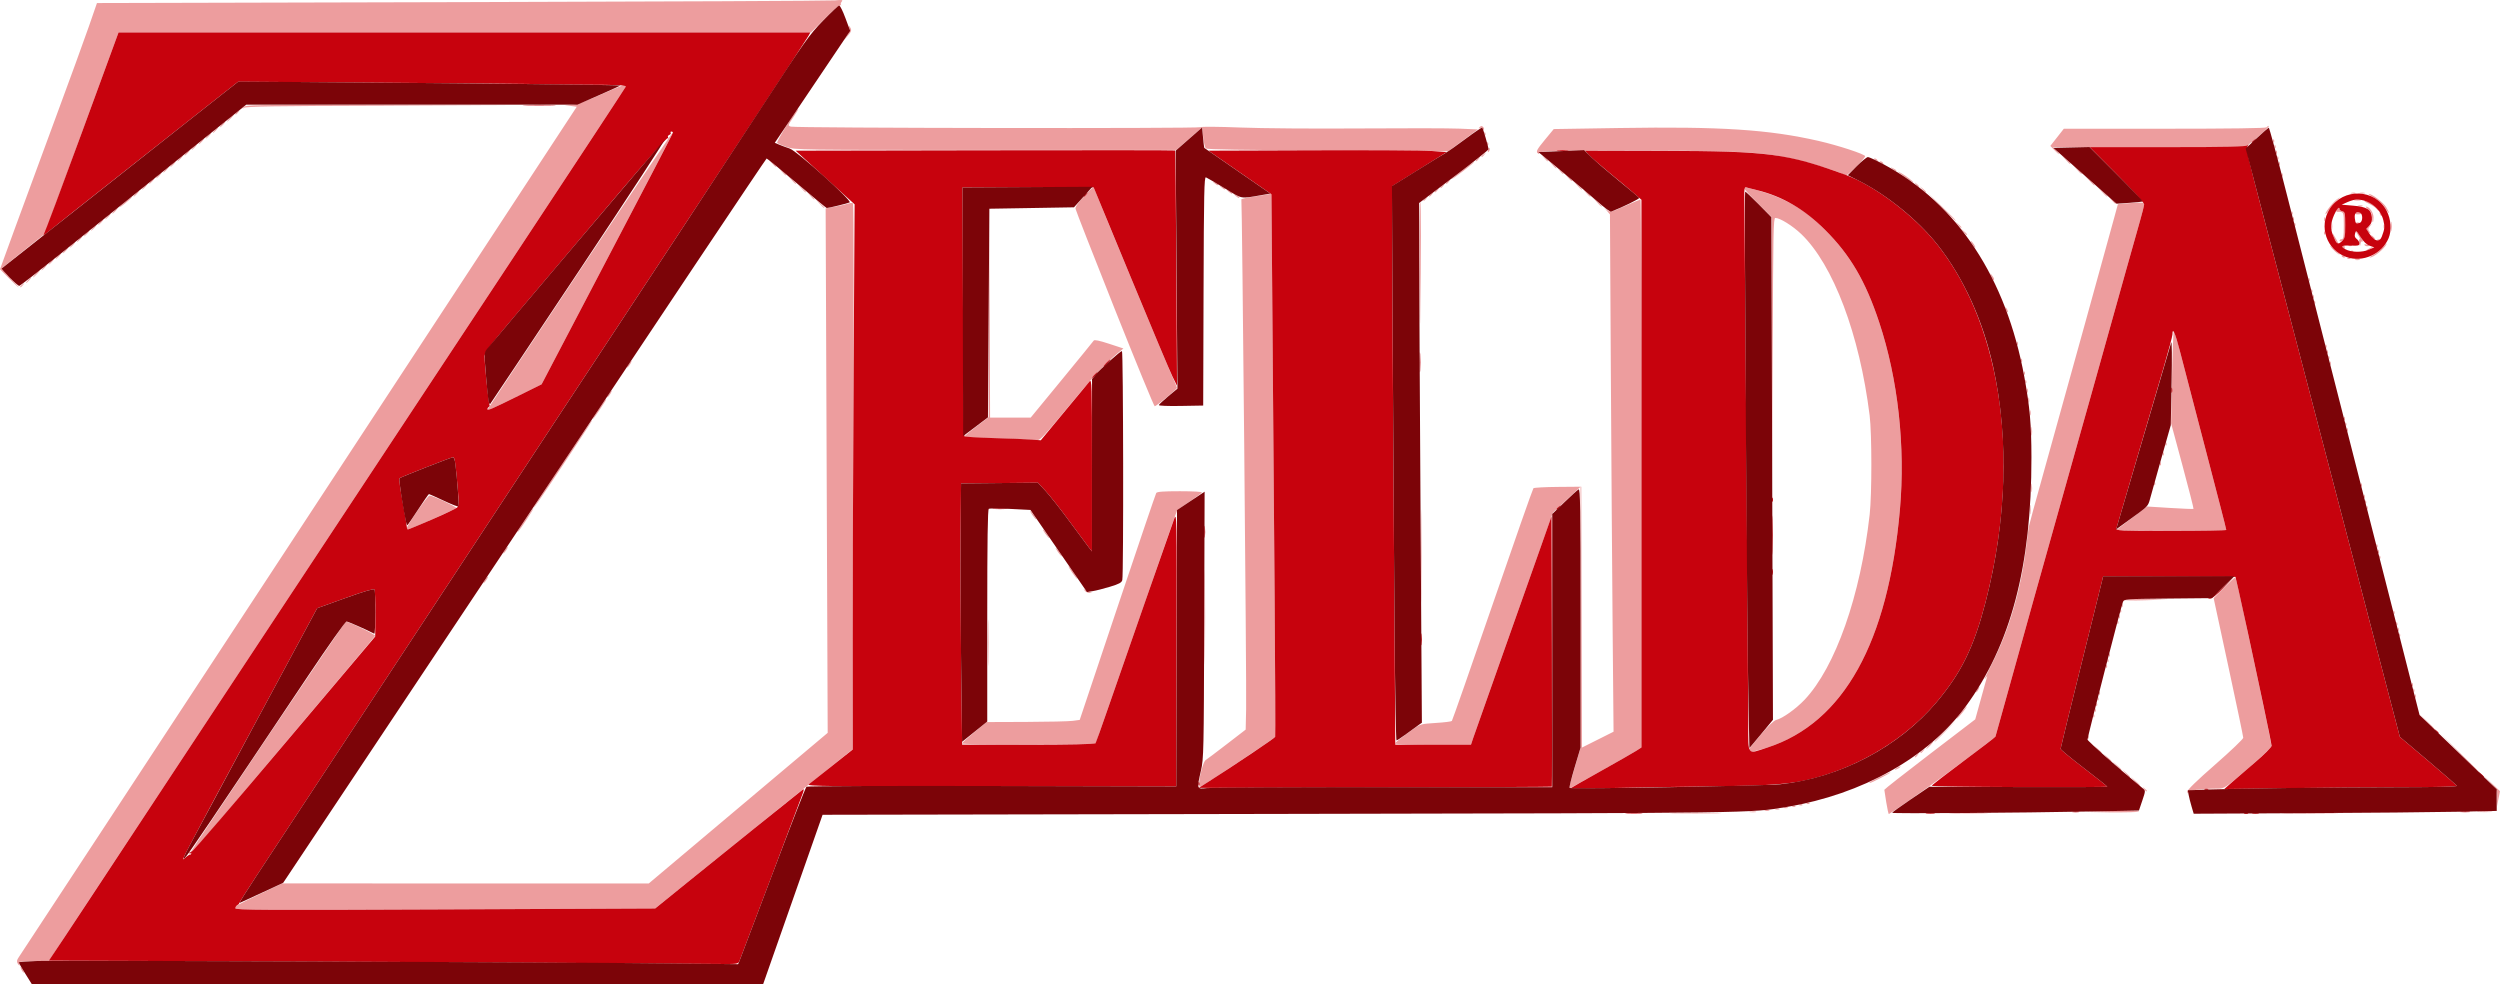
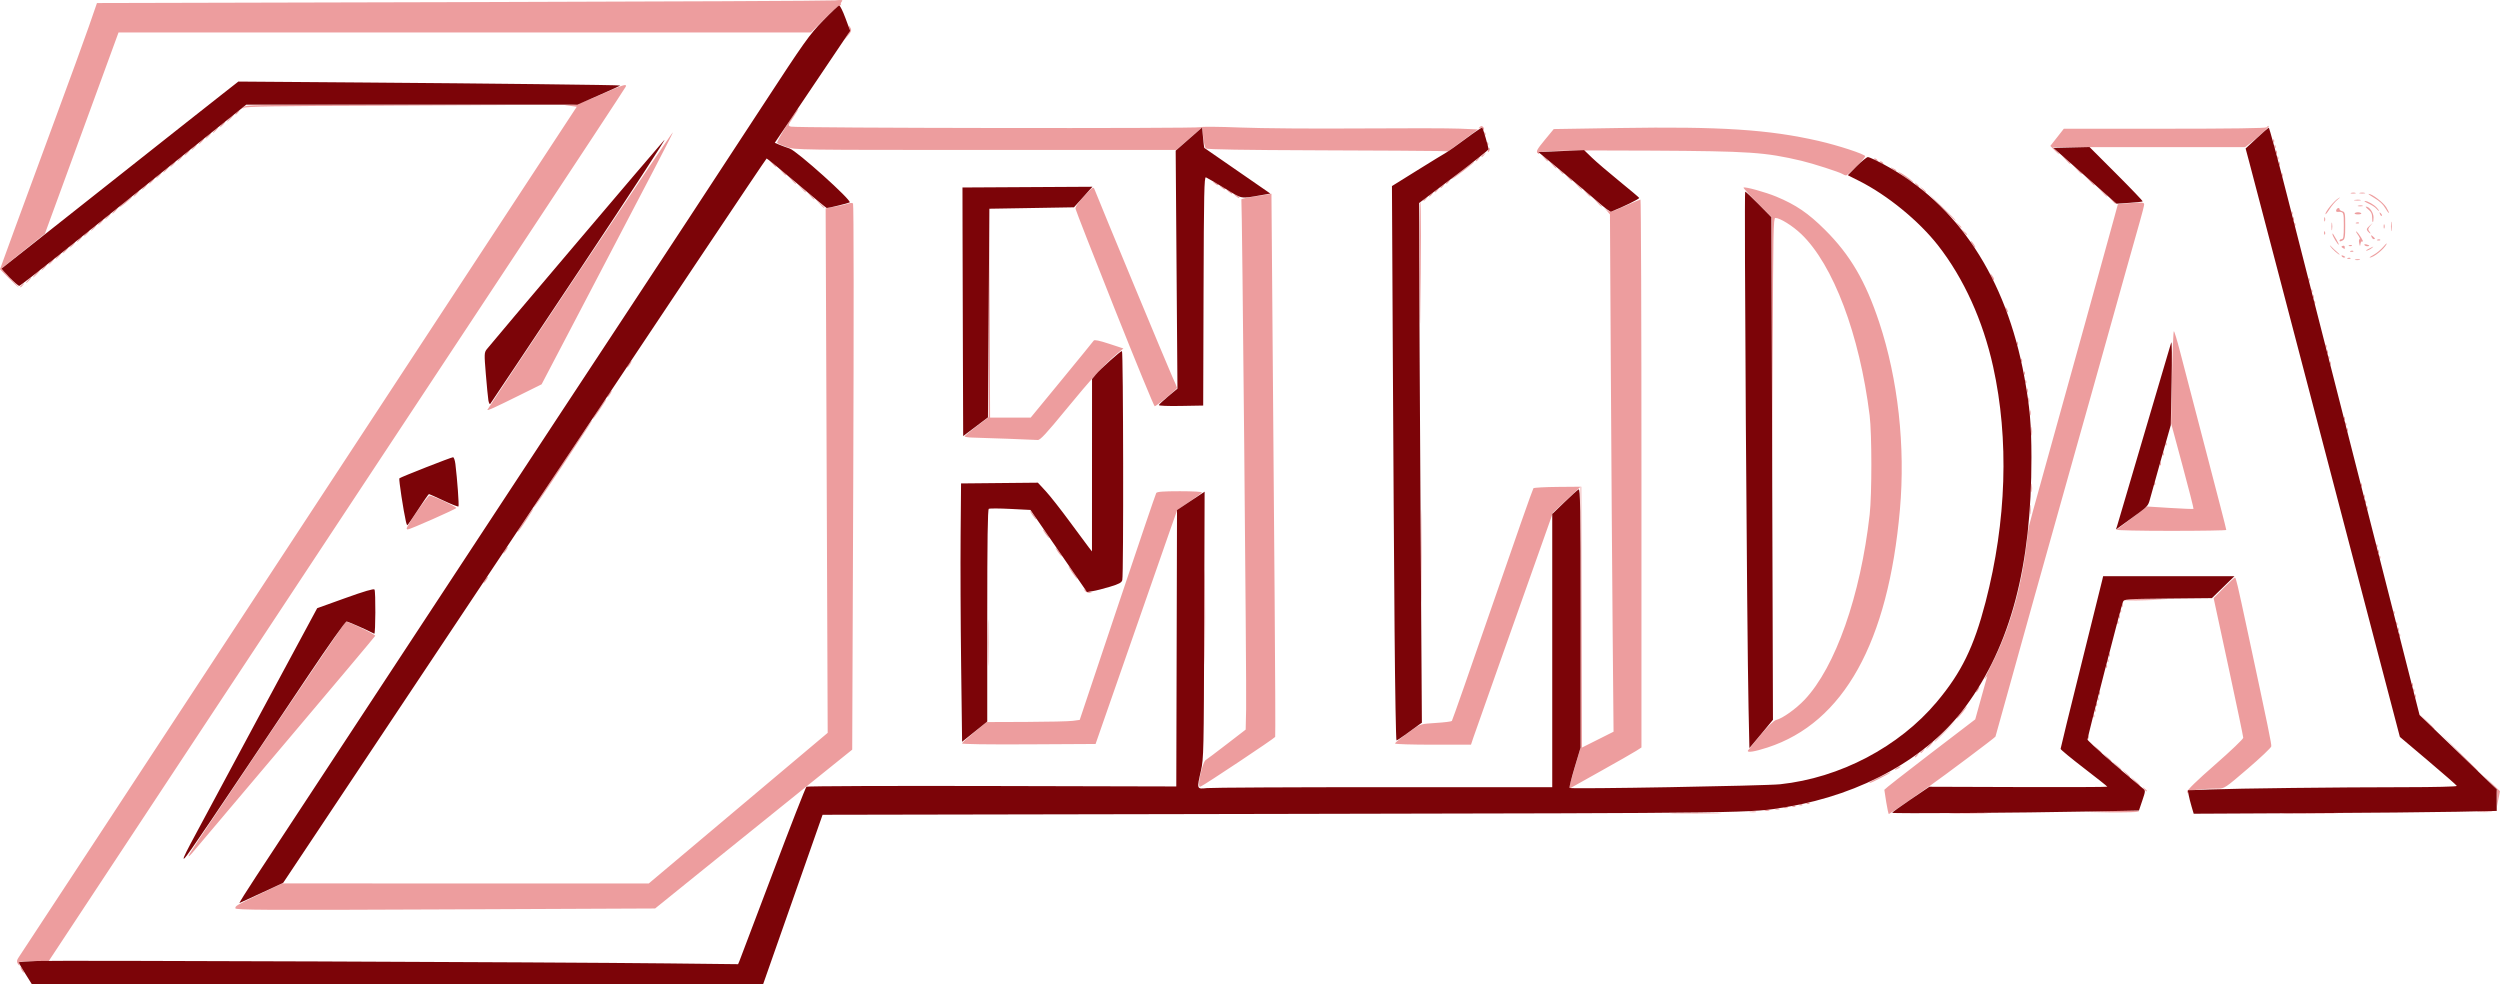
<svg xmlns="http://www.w3.org/2000/svg" xmlns:ns1="http://sodipodi.sourceforge.net/DTD/sodipodi-0.dtd" xmlns:ns2="http://www.inkscape.org/namespaces/inkscape" version="1.1" id="svg951" width="1765.511" height="694.904" viewBox="0 0 1765.511 694.904" ns1:docname="test.svg" ns2:version="1.1.2 (0a00cf5339, 2022-02-04, custom)">
  <defs id="defs955" />
  <ns1:namedview id="namedview953" pagecolor="#ffffff" bordercolor="#666666" borderopacity="1.0" ns2:pageshadow="2" ns2:pageopacity="0.0" ns2:pagecheckerboard="0" showgrid="false" ns2:zoom="0.58186969" ns2:cx="892.81159" ns2:cy="496.67478" ns2:window-width="1920" ns2:window-height="1017" ns2:window-x="-8" ns2:window-y="-8" ns2:window-maximized="1" ns2:current-layer="g957" />
  <g ns2:groupmode="layer" ns2:label="Image" id="g957" transform="translate(10.513,413.146)">
    <g id="g1085" transform="translate(-10.312,-438.242)">
      <path style="fill:#ed9d9e" d="m 15,710 c -0.589,-1.1 -0.845,-2 -0.57,-2 0.275,0 0.982,0.9 1.57,2 0.589,1.1 0.845,2 0.57,2 -0.275,0 -0.982,-0.9 -1.57,-2 z m -2.844,-4.685 c -0.671,-1.199 -0.412,-2.424 0.902,-4.25 C 14.073,699.654 103.148,563.95 211.003,399.5 l 196.101,-299 -4.302,-0.6 -4.302,-0.6 4.804,-0.15 c 3.566,-0.112 8.862,-1.953 20.558,-7.15 16.05,-7.131 18.732,-7.99 17.86,-5.717 C 441.451,86.989 405.553,141.551 361.948,207.533 318.343,273.515 275.839,337.85 267.495,350.5 259.15,363.15 242.95,387.675 231.495,405 204.408,445.965 182.816,478.661 124.514,567 98.197,606.875 67.085,654.013 55.377,671.75 L 34.09,704 H 23.438 c -9.057,0 -10.566,0.225 -10.076,1.5 0.779,2.029 -0.036,1.904 -1.205,-0.185 z M 166,666.522 c 0,-1.743 0.62,-2.098 18.783,-10.749 l 14.283,-6.803 129.434,0.022 129.434,0.022 63.19,-53.19 63.19,-53.19 -0.721,-185.192 -0.721,-185.192 6.814,-1.266 c 3.748,-0.697 7.9,-1.67 9.227,-2.162 1.407,-0.522 2.783,-0.526 3.301,-0.008 0.517,0.517 0.582,81.359 0.156,193.287 L 601.638,554.5 l -38.55,31 c -21.202,17.05 -52.523,42.288 -69.602,56.084 l -31.052,25.084 -148.217,0.653 C 185.035,667.89 166,667.787 166,666.522 Z m -32.995,-36.792 c -0.007,-1.145 0.497,-1.907 57.418,-86.73 28.973,-43.175 53.088,-78.644 53.589,-78.821 1.334,-0.469 21.095,9.004 20.766,9.955 -0.153,0.443 -28.854,34.588 -63.779,75.877 -34.925,41.289 -64.51,76.29 -65.745,77.78 -1.235,1.49 -2.247,2.362 -2.25,1.939 z M 1182.25,599.252 c 8.113,-0.168 21.387,-0.168 29.5,0 8.113,0.168 1.475,0.306 -14.75,0.306 -16.225,0 -22.863,-0.138 -14.75,-0.306 z M 1331.891,591.75 c -0.745,-4.537 -1.362,-8.541 -1.372,-8.897 -0.01,-0.356 14.43,-11.693 32.09,-25.193 l 32.108,-24.546 3.69,-13.307 c 2.029,-7.319 3.94,-14.207 4.245,-15.307 l 0.556,-2 -1.59,2 c -0.874,1.1 0.855,-2.729 3.843,-8.509 13.149,-25.436 21.706,-54.593 25.528,-86.991 0.616,-5.225 1.264,-10.4 1.44,-11.5 0.175,-1.1 4.845,-18.2 10.377,-38 13.874,-49.657 47.532,-171.143 50.286,-181.5 1.243,-4.675 2.304,-8.586 2.359,-8.691 0.054,-0.105 4.25,-0.478 9.324,-0.829 8.025,-0.555 9.225,-0.431 9.225,0.949 0,0.873 -1.333,6.196 -2.962,11.829 -1.629,5.633 -5.915,20.817 -9.525,33.742 -10.789,38.634 -14.477,51.804 -18.478,66 -2.093,7.425 -5.69,20.25 -7.994,28.5 -2.304,8.25 -5.478,19.5 -7.054,25 -6.035,21.064 -58.987,210.279 -58.987,210.78 0,0.53 -36.709,28.074 -47,35.266 -3.025,2.114 -10.529,7.356 -16.675,11.649 -6.146,4.293 -11.379,7.805 -11.628,7.805 -0.249,0 -1.062,-3.712 -1.807,-8.25 z m 46.859,7.503 c 6.188,-0.175 16.312,-0.175 22.5,0 6.188,0.175 1.125,0.319 -11.25,0.319 -12.375,0 -17.438,-0.144 -11.25,-0.319 z m 236,-0.002 c 8.938,-0.166 23.562,-0.166 32.5,0 8.938,0.166 1.625,0.301 -16.25,0.301 -17.875,0 -25.188,-0.136 -16.25,-0.301 z m -378.988,-0.959 c 1.244,-0.239 3.044,-0.23 4,0.02 0.956,0.25 -0.062,0.446 -2.262,0.435 -2.2,-0.011 -2.982,-0.216 -1.738,-0.455 z m 239.738,0.017 c 17.097,-0.715 35.274,-0.746 34.848,-0.06 -0.256,0.412 -9.777,0.661 -21.157,0.551 -11.38,-0.109 -17.541,-0.33 -13.691,-0.492 z m 274.78,-0.046 c 2.629,-0.207 6.679,-0.204 9,0.006 2.321,0.21 0.17,0.379 -4.78,0.376 -4.95,-0.003 -6.849,-0.175 -4.22,-0.381 z m -504.011,-0.957 c 0.973,-0.254 2.323,-0.237 3,0.037 0.677,0.274 -0.119,0.481 -1.769,0.461 -1.65,-0.02 -2.204,-0.244 -1.231,-0.498 z m 7.481,-0.969 c 0.688,-0.277 1.812,-0.277 2.5,0 0.688,0.277 0.125,0.504 -1.25,0.504 -1.375,0 -1.938,-0.227 -1.25,-0.504 z m 6,-1 c 0.688,-0.277 1.812,-0.277 2.5,0 0.688,0.277 0.125,0.504 -1.25,0.504 -1.375,0 -1.938,-0.227 -1.25,-0.504 z m 6.062,-1.021 c 0.722,-0.289 1.584,-0.253 1.917,0.079 0.332,0.332 -0.258,0.569 -1.312,0.525 -1.165,-0.048 -1.402,-0.285 -0.604,-0.604 z m 5,-1 c 0.722,-0.289 1.584,-0.253 1.917,0.079 0.332,0.332 -0.258,0.569 -1.312,0.525 -1.165,-0.048 -1.402,-0.285 -0.604,-0.604 z m 492.461,-4.607 c 0.07,-5.598 -0.091,-5.963 -4.837,-11 l -4.909,-5.21 5.891,5.666 5.891,5.666 -1.054,5.334 -1.054,5.334 0.072,-5.79 z m -487.461,3.607 c 0.722,-0.289 1.584,-0.253 1.917,0.079 0.332,0.332 -0.258,0.569 -1.312,0.525 -1.165,-0.048 -1.402,-0.285 -0.604,-0.604 z m 268.503,-7.954 c 0.122,-1.413 6.872,-7.978 19.935,-19.389 10.863,-9.489 19.746,-17.977 19.741,-18.863 0,-0.886 -4.712,-23.436 -10.46,-50.111 l -10.451,-48.5 7.185,-7.25 c 3.952,-3.987 7.497,-7.25 7.878,-7.25 0.714,0 1.577,3.685 9.255,39.5 14.385,67.1 16.653,78.13 16.391,79.707 -0.159,0.957 -7.645,8.052 -16.636,15.766 -15.938,13.675 -16.463,14.027 -21,14.032 -11.699,0.015 -21.058,1.27 -21.542,2.889 -0.277,0.927 -0.402,0.703 -0.295,-0.532 z m -30.443,-2.113 c -1.244,-1.586 -1.208,-1.621 0.378,-0.378 0.963,0.755 1.75,1.542 1.75,1.75 0,0.823 -0.821,0.293 -2.128,-1.372 z M 1108,581.205 c 0,-0.502 1.8,-7.01 4,-14.461 l 4,-13.548 v -92.183 -92.183 l -9.75,9.143 -9.75,9.143 -7.683,21.692 C 1084.591,420.739 1072.277,455.475 1061.452,486 c -10.825,30.525 -20.391,57.638 -21.258,60.25 l -1.576,4.75 h -26.809 C 997.064,551 985,550.637 985,550.192 c 0,-0.764 3.762,-3.735 13.666,-10.791 3.999,-2.85 5.208,-3.151 15.044,-3.753 5.883,-0.36 11.009,-0.991 11.391,-1.402 0.382,-0.411 13.318,-37.376 28.745,-82.145 15.427,-44.769 28.413,-81.761 28.857,-82.205 0.444,-0.444 8.229,-0.87 17.302,-0.947 l 16.495,-0.14 0.255,92.101 0.255,92.101 11.145,-5.589 11.145,-5.589 -0.647,-72.166 C 1138.296,429.975 1137.724,347.775 1137.381,287 l -0.624,-110.5 -2.129,-2.493 -2.129,-2.493 2.213,1.864 c 2.185,1.841 2.344,1.806 12.567,-2.757 5.695,-2.542 10.662,-4.621 11.037,-4.621 0.376,0 0.683,87.069 0.683,193.486 v 193.486 l -3.75,2.4 c -2.062,1.32 -13.2,7.683 -24.75,14.139 -11.55,6.457 -21.337,11.935 -21.75,12.173 -0.412,0.239 -0.75,0.023 -0.75,-0.479 z m -261.368,-3.606 c 0.437,-5.553 3.157,-14.899 4.571,-15.711 C 851.916,561.479 858.575,556.464 866,550.745 l 13.5,-10.399 0.317,-14.423 c 0.372,-16.927 -2.819,-359.118 -3.356,-359.987 -0.201,-0.325 3.326,-1.149 7.837,-1.832 4.511,-0.683 9.373,-1.456 10.803,-1.719 l 2.601,-0.478 0.73,92.797 c 0.402,51.038 1.08,137.122 1.507,191.297 0.427,54.175 0.605,98.95 0.394,99.5 -0.374,0.979 -50.079,34.082 -52.663,35.073 -0.955,0.367 -1.237,-0.441 -1.037,-2.975 z M 1507.437,576.75 1504.5,573.5 l 3.25,2.937 c 3.03,2.738 3.71,3.563 2.937,3.563 -0.172,0 -1.635,-1.462 -3.25,-3.25 z m -187.354,0.867 C 1321.101,576.682 1335,570.027 1335,570.475 1335,571.033 1321.445,578 1320.358,578 c -0.38,0 -0.504,-0.172 -0.275,-0.383 z m 180.841,-6.367 -2.424,-2.75 2.75,2.424 c 2.57,2.266 3.209,3.076 2.424,3.076 -0.179,0 -1.417,-1.238 -2.75,-2.75 z m 235.062,-15 -13.486,-13.75 13.75,13.486 C 1749.023,568.514 1750.453,570 1749.736,570 c -0.145,0 -6.333,-6.188 -13.75,-13.75 z M 1338,568.57 c 0,-0.275 0.9,-0.982 2,-1.57 1.1,-0.589 2,-0.845 2,-0.57 0,0.275 -0.9,0.982 -2,1.57 -1.1,0.589 -2,0.845 -2,0.57 z m 156.437,-2.82 -2.937,-3.25 3.25,2.937 c 3.03,2.738 3.71,3.563 2.937,3.563 -0.172,0 -1.635,-1.462 -3.25,-3.25 z m -6.513,-5.5 -2.424,-2.75 2.75,2.424 c 2.57,2.266 3.209,3.076 2.424,3.076 -0.179,0 -1.417,-1.238 -2.75,-2.75 z M 1352,559.622 c 0,-0.208 0.787,-0.995 1.75,-1.75 1.586,-1.244 1.621,-1.208 0.378,0.378 -1.306,1.666 -2.128,2.195 -2.128,1.372 z m 4,-3 c 0,-0.208 0.787,-0.995 1.75,-1.75 1.586,-1.244 1.621,-1.208 0.378,0.378 -1.306,1.666 -2.128,2.195 -2.128,1.372 z m 124.924,-2.372 -2.424,-2.75 2.75,2.424 c 2.57,2.266 3.209,3.076 2.424,3.076 -0.179,0 -1.417,-1.238 -2.75,-2.75 z m -246.758,0.93 c 0.183,-0.451 4.158,-5.359 8.833,-10.907 5.582,-6.625 9.427,-10.315 11.201,-10.749 4.457,-1.091 13.933,-7.836 19.962,-14.208 21.81,-23.051 39.544,-73.479 46.006,-130.816 1.597,-14.17 1.585,-57.076 -0.02,-70 C 1313.054,261.344 1294.46,212.037 1271.835,190.379 1265.745,184.548 1256.823,179 1253.538,179 c -1.358,0 -1.557,10.481 -1.788,94.25 l -0.26,94.25 -0.245,-94.483 -0.245,-94.483 -10.2,-10.234 c -5.61,-5.629 -9.979,-10.455 -9.709,-10.725 0.841,-0.841 15.521,3.206 23.151,6.382 13.908,5.79 22.595,11.715 34.395,23.458 17.761,17.676 28.613,36.197 38.274,65.322 13.311,40.129 18.562,87.625 14.623,132.263 -8.282,93.857 -39.746,150.423 -93.427,167.965 -9.096,2.973 -14.604,3.848 -13.94,2.215 z M 1362,551.5 c 1.292,-1.375 2.574,-2.5 2.849,-2.5 0.275,0 -0.557,1.125 -1.849,2.5 -1.292,1.375 -2.574,2.5 -2.849,2.5 -0.275,0 0.557,-1.125 1.849,-2.5 z m 113.405,-1.75 -1.905,-2.25 2.25,1.905 c 2.114,1.79 2.705,2.595 1.905,2.595 -0.19,0 -1.202,-1.012 -2.25,-2.25 z m -796.242,0.337 c 0.185,-0.513 4.162,-4.113 8.837,-8 l 8.5,-7.067 28,-0.098 c 15.4,-0.054 30.204,-0.396 32.898,-0.76 L 762.296,533.5 788.928,454 c 14.648,-43.725 26.983,-80.062 27.411,-80.75 0.57,-0.915 5.061,-1.25 16.779,-1.25 9.331,0 15.766,0.378 15.439,0.908 -0.309,0.499 -4.35,3.481 -8.98,6.627 l -8.419,5.719 -5.513,15.623 C 821.046,413.907 794.42,490.285 777.843,538 l -4.343,12.5 -47.337,0.26 c -28.959,0.159 -47.206,-0.102 -47,-0.672 z M 1366,548.725 c 0,-0.151 3.487,-3.639 7.75,-7.75 l 7.75,-7.475 -7.475,7.75 c -6.943,7.198 -8.025,8.206 -8.025,7.475 z m 108.079,-3.308 c 0.048,-1.165 0.285,-1.402 0.604,-0.604 0.289,0.722 0.253,1.584 -0.079,1.917 -0.332,0.332 -0.569,-0.258 -0.525,-1.312 z M 1713.462,534.75 1708.5,529.5 l 5.25,4.962 c 2.888,2.729 5.25,5.092 5.25,5.25 0,0.746 -0.926,-0.084 -5.538,-4.962 z m -329.076,-6.047 c 2.12,-2.587 4.063,-4.703 4.318,-4.703 0.682,0 -5.651,7.849 -7.011,8.69 -0.638,0.395 0.574,-1.399 2.693,-3.986 z m 93.692,1.713 c 0.048,-1.165 0.285,-1.402 0.604,-0.604 0.289,0.722 0.253,1.584 -0.079,1.917 -0.332,0.332 -0.569,-0.258 -0.525,-1.312 z m 1,-4 c 0.048,-1.165 0.285,-1.402 0.604,-0.604 0.289,0.722 0.253,1.584 -0.079,1.917 -0.332,0.332 -0.569,-0.258 -0.525,-1.312 z m 1,-4 c 0.048,-1.165 0.285,-1.402 0.604,-0.604 0.289,0.722 0.253,1.584 -0.079,1.917 -0.332,0.332 -0.569,-0.258 -0.525,-1.312 z m 1,-4 c 0.048,-1.165 0.285,-1.402 0.604,-0.604 0.289,0.722 0.253,1.584 -0.079,1.917 -0.332,0.332 -0.569,-0.258 -0.525,-1.312 z m 224,-2 c 0.048,-1.165 0.285,-1.402 0.604,-0.604 0.289,0.722 0.253,1.584 -0.079,1.917 -0.332,0.332 -0.569,-0.258 -0.525,-1.312 z m -223,-2 c 0.048,-1.165 0.285,-1.402 0.604,-0.604 0.289,0.722 0.253,1.584 -0.079,1.917 -0.332,0.332 -0.569,-0.258 -0.525,-1.312 z M 850.466,460.5 c 1.5e-4,-29.7 0.128,-41.706 0.283,-26.679 0.156,15.026 0.155,39.326 -2.9e-4,54 C 850.593,502.494 850.466,490.2 850.466,460.5 Z M 1396,512 c 0.589,-1.1 1.295,-2 1.57,-2 0.275,0 0.018,0.9 -0.57,2 -0.589,1.1 -1.295,2 -1.57,2 -0.275,0 -0.018,-0.9 0.57,-2 z m 308.079,0.417 c 0.048,-1.165 0.285,-1.402 0.604,-0.604 0.289,0.722 0.253,1.584 -0.079,1.917 -0.332,0.332 -0.569,-0.258 -0.525,-1.312 z m -1,-4 c 0.048,-1.165 0.285,-1.402 0.604,-0.604 0.289,0.722 0.253,1.584 -0.079,1.917 -0.332,0.332 -0.569,-0.258 -0.525,-1.312 z M 697.437,479 c 0,-14.575 0.14,-20.538 0.311,-13.25 0.171,7.287 0.171,19.212 0,26.5 -0.171,7.287 -0.311,1.325 -0.311,-13.25 z m 789.642,16.417 c 0.048,-1.165 0.285,-1.402 0.604,-0.604 0.289,0.722 0.253,1.584 -0.079,1.917 -0.332,0.332 -0.569,-0.258 -0.525,-1.312 z m 1,-4 c 0.048,-1.165 0.285,-1.402 0.604,-0.604 0.289,0.722 0.253,1.584 -0.079,1.917 -0.332,0.332 -0.569,-0.258 -0.525,-1.312 z m 1,-4 c 0.048,-1.165 0.285,-1.402 0.604,-0.604 0.289,0.722 0.253,1.584 -0.079,1.917 -0.332,0.332 -0.569,-0.258 -0.525,-1.312 z m 205,-14 c 0.048,-1.165 0.285,-1.402 0.604,-0.604 0.289,0.722 0.253,1.584 -0.079,1.917 -0.332,0.332 -0.569,-0.258 -0.525,-1.312 z m -1,-4 c 0.048,-1.165 0.285,-1.402 0.604,-0.604 0.289,0.722 0.253,1.584 -0.079,1.917 -0.332,0.332 -0.569,-0.258 -0.525,-1.312 z M 1003.466,417.5 c 2e-4,-29.15 0.128,-40.931 0.284,-26.18 0.156,14.751 0.156,38.601 -3e-4,53 -0.156,14.399 -0.284,2.33 -0.283,-26.82 z m 688.613,47.917 c 0.048,-1.165 0.285,-1.402 0.604,-0.604 0.289,0.722 0.253,1.584 -0.079,1.917 -0.332,0.332 -0.569,-0.258 -0.525,-1.312 z m -197,-1 c 0.048,-1.165 0.285,-1.402 0.604,-0.604 0.289,0.722 0.253,1.584 -0.079,1.917 -0.332,0.332 -0.569,-0.258 -0.525,-1.312 z m 1,-4 c 0.048,-1.165 0.285,-1.402 0.604,-0.604 0.289,0.722 0.253,1.584 -0.079,1.917 -0.332,0.332 -0.569,-0.258 -0.525,-1.312 z m 194,-3 c 0.048,-1.165 0.285,-1.402 0.604,-0.604 0.289,0.722 0.253,1.584 -0.079,1.917 -0.332,0.332 -0.569,-0.258 -0.525,-1.312 z m -193,-1 c 0.048,-1.165 0.285,-1.402 0.604,-0.604 0.289,0.722 0.253,1.584 -0.079,1.917 -0.332,0.332 -0.569,-0.258 -0.525,-1.312 z m 1,-4 c 0.048,-1.165 0.285,-1.402 0.604,-0.604 0.289,0.722 0.253,1.584 -0.079,1.917 -0.332,0.332 -0.569,-0.258 -0.525,-1.312 z m 1.796,-3.694 c 0.429,-0.428 7.496,-0.651 15.703,-0.497 l 14.922,0.281 -15.703,0.497 c -8.637,0.273 -15.352,0.147 -14.922,-0.281 z M 765.872,442.25 c -1.194,-1.522 -1.177,-1.601 0.128,-0.608 0.825,0.628 2.4,1.364 3.5,1.634 1.9,0.467 1.893,0.497 -0.128,0.608 -1.17,0.064 -2.745,-0.671 -3.5,-1.634 z m -423.902,-7.194 c 0.572,-1.069 1.535,-2.25 2.139,-2.623 0.604,-0.373 0.325,0.502 -0.62,1.944 -2.002,3.055 -3.038,3.518 -1.519,0.679 z M 757,429.5 c -1.703,-2.475 -2.871,-4.5 -2.596,-4.5 0.275,0 1.893,2.025 3.596,4.5 1.703,2.475 2.871,4.5 2.596,4.5 -0.275,0 -1.893,-2.025 -3.596,-4.5 z m 923.079,-11.083 c 0.048,-1.165 0.285,-1.402 0.604,-0.604 0.289,0.722 0.253,1.584 -0.079,1.917 -0.332,0.332 -0.569,-0.258 -0.525,-1.312 z M 747,415 c -1.175,-1.65 -1.911,-3 -1.636,-3 0.275,0 1.461,1.35 2.636,3 1.175,1.65 1.911,3 1.636,3 -0.275,0 -1.461,-1.35 -2.636,-3 z m -391.03,-0.944 c 0.572,-1.069 1.535,-2.25 2.139,-2.623 0.604,-0.373 0.325,0.502 -0.62,1.944 -2.002,3.055 -3.038,3.518 -1.519,0.679 z m 1323.109,0.361 c 0.048,-1.165 0.285,-1.402 0.604,-0.604 0.289,0.722 0.253,1.584 -0.079,1.917 -0.332,0.332 -0.569,-0.258 -0.525,-1.312 z m -1,-4 c 0.048,-1.165 0.285,-1.402 0.604,-0.604 0.289,0.722 0.253,1.584 -0.079,1.917 -0.332,0.332 -0.569,-0.258 -0.525,-1.312 z M 738,402 c -1.175,-1.65 -1.911,-3 -1.636,-3 0.275,0 1.461,1.35 2.636,3 1.175,1.65 1.911,3 1.636,3 -0.275,0 -1.461,-1.35 -2.636,-3 z m -372.47,-2 c 1.825,-3.324 10.564,-16 11.031,-16 0.557,0 -9.251,14.923 -10.844,16.5 -0.679,0.672 -0.74,0.507 -0.187,-0.5 z M 1494.55,399.172 c 0.522,-0.455 5.604,-4.325 11.293,-8.601 l 10.343,-7.773 16.157,1.013 c 8.886,0.557 16.322,0.85 16.523,0.651 0.201,-0.199 -3.28,-13.884 -7.737,-30.41 l -8.103,-30.049 0.648,-32.502 C 1534.032,273.626 1534.62,259 1534.983,259 c 0.363,0 2.314,6.412 4.337,14.25 2.023,7.838 6.095,23.475 9.05,34.75 2.955,11.275 7.711,29.5 10.57,40.5 2.859,11 6.967,26.794 9.129,35.099 2.162,8.304 3.931,15.392 3.931,15.75 0,0.358 -17.64,0.651 -39.2,0.651 -21.56,0 -38.773,-0.372 -38.25,-0.828 z M 287,398.327 c 0,-1.952 14.725,-23.217 16.112,-23.268 2.032,-0.075 18.888,7.773 18.888,8.793 0,0.712 -32.642,15.149 -34.25,15.148 -0.412,-2.4e-4 -0.75,-0.303 -0.75,-0.673 z M 729,389 c -1.175,-1.65 -1.911,-3 -1.636,-3 0.275,0 1.461,1.35 2.636,3 1.175,1.65 1.911,3 1.636,3 -0.275,0 -1.461,-1.35 -2.636,-3 z m 704.3,-4 c 0,-3.025 0.187,-4.263 0.417,-2.75 0.229,1.512 0.229,3.987 0,5.5 -0.229,1.512 -0.417,0.275 -0.417,-2.75 z m 237.779,-1.583 c 0.048,-1.165 0.285,-1.402 0.604,-0.604 0.289,0.722 0.253,1.584 -0.079,1.917 -0.332,0.332 -0.569,-0.258 -0.525,-1.312 z M 377.54,382 c 1.698,-3.057 38.743,-58.536 39.73,-59.5 1.775,-1.733 -0.032,1.081 -19.579,30.5 -16.517,24.859 -23.165,34.426 -20.151,29 z m 1292.539,-2.583 c 0.048,-1.165 0.285,-1.402 0.604,-0.604 0.289,0.722 0.253,1.584 -0.079,1.917 -0.332,0.332 -0.569,-0.258 -0.525,-1.312 z m -1,-4 c 0.048,-1.165 0.285,-1.402 0.604,-0.604 0.289,0.722 0.253,1.584 -0.079,1.917 -0.332,0.332 -0.569,-0.258 -0.525,-1.312 z M 1434.286,369.5 c 0.01,-2.75 0.202,-3.756 0.432,-2.236 0.23,1.52 0.224,3.77 -0.014,5 -0.237,1.23 -0.425,-0.014 -0.418,-2.764 z m 232.793,-2.083 c 0.048,-1.165 0.285,-1.402 0.604,-0.604 0.289,0.722 0.253,1.584 -0.079,1.917 -0.332,0.332 -0.569,-0.258 -0.525,-1.312 z m -146,-1 c 0.048,-1.165 0.285,-1.402 0.604,-0.604 0.289,0.722 0.253,1.584 -0.079,1.917 -0.332,0.332 -0.569,-0.258 -0.525,-1.312 z m 4,-14 c 0.048,-1.165 0.285,-1.402 0.604,-0.604 0.289,0.722 0.253,1.584 -0.079,1.917 -0.332,0.332 -0.569,-0.258 -0.525,-1.312 z m 2,-7 c 0.048,-1.165 0.285,-1.402 0.604,-0.604 0.289,0.722 0.253,1.584 -0.079,1.917 -0.332,0.332 -0.569,-0.258 -0.525,-1.312 z m 2,-7 c 0.048,-1.165 0.285,-1.402 0.604,-0.604 0.289,0.722 0.253,1.584 -0.079,1.917 -0.332,0.332 -0.569,-0.258 -0.525,-1.312 z M 711.5,334.949 c -10.45,-0.379 -21.587,-0.747 -24.75,-0.819 -3.163,-0.072 -5.731,-0.468 -5.708,-0.88 0.023,-0.412 3.845,-3.621 8.494,-7.13 l 8.451,-6.38 0.263,-73.12 0.263,-73.12 0.243,73.25 L 699,320 h 14.346 14.346 l 21.904,-26.642 c 12.047,-14.653 22.219,-27.131 22.604,-27.729 0.476,-0.739 3.94,-0.025 10.825,2.232 l 10.125,3.319 -4.325,3.6 c -8.641,7.193 -18.68,18.153 -36.152,39.47 -13.985,17.062 -18.296,21.711 -20,21.569 C 731.478,335.719 721.95,335.328 711.5,334.949 Z M 1434.286,329.5 c 0.01,-2.75 0.202,-3.756 0.432,-2.236 0.23,1.52 0.224,3.77 -0.014,5 -0.237,1.23 -0.425,-0.014 -0.418,-2.764 z m 222.793,-1.083 c 0.048,-1.165 0.285,-1.402 0.604,-0.604 0.289,0.722 0.253,1.584 -0.079,1.917 -0.332,0.332 -0.569,-0.258 -0.525,-1.312 z m -1,-4 c 0.048,-1.165 0.285,-1.402 0.604,-0.604 0.289,0.722 0.253,1.584 -0.079,1.917 -0.332,0.332 -0.569,-0.258 -0.525,-1.312 z m -1,-4 c 0.048,-1.165 0.285,-1.402 0.604,-0.604 0.289,0.722 0.253,1.584 -0.079,1.917 -0.332,0.332 -0.569,-0.258 -0.525,-1.312 z M 422.639,314 c 2.56,-3.85 4.84,-7 5.067,-7 0.531,0 -0.212,1.247 -4.917,8.25 -2.125,3.163 -4.075,5.75 -4.334,5.75 -0.259,0 1.624,-3.15 4.184,-7 z m 1010.556,2.5 c 0.02,-1.65 0.244,-2.204 0.498,-1.231 0.254,0.973 0.237,2.323 -0.037,3 -0.274,0.677 -0.481,-0.119 -0.461,-1.769 z M 344,314.511 c 0,-0.284 29.475,-44.727 65.5,-98.763 36.025,-54.036 65.5,-97.797 65.5,-97.247 0,0.858 -11.065,22.143 -66.536,127.998 -4.611,8.8 -12.388,23.65 -17.281,33 l -8.897,17 -15.893,7.872 C 348.638,313.167 344,315.267 344,314.511 Z M 786.995,243.25 c -15.045,-37.812 -27.496,-69.65 -27.67,-70.75 -0.211,-1.337 1.824,-4.291 6.142,-8.913 6.289,-6.732 6.483,-6.85 7.395,-4.5 3.886,10.011 52.036,125.98 54.725,131.804 C 829.464,294.956 831,298.608 831,299.006 831,299.969 816.424,312 815.258,312 c -0.5,0 -13.219,-30.938 -28.263,-68.75 z m 645.2,64.25 c 0.02,-1.65 0.244,-2.204 0.498,-1.231 0.254,0.973 0.237,2.323 -0.037,3 -0.274,0.677 -0.481,-0.119 -0.461,-1.769 z M 429.511,303.623 C 430.457,302.18 431.419,301 431.65,301 c 0.723,0 -1.605,3.854 -2.759,4.567 -0.604,0.373 -0.325,-0.502 0.62,-1.944 z M 1431.158,301 c 0,-1.375 0.227,-1.938 0.504,-1.25 0.277,0.688 0.277,1.812 0,2.5 -0.277,0.688 -0.504,0.125 -0.504,-1.25 z m -1.079,-6.583 c 0.048,-1.165 0.285,-1.402 0.604,-0.604 0.289,0.722 0.253,1.584 -0.079,1.917 -0.332,0.332 -0.569,-0.258 -0.525,-1.312 z m -1,-6 c 0.048,-1.165 0.285,-1.402 0.604,-0.604 0.289,0.722 0.253,1.584 -0.079,1.917 -0.332,0.332 -0.569,-0.258 -0.525,-1.312 z M 443.511,282.623 C 444.457,281.18 445.419,280 445.65,280 c 0.723,0 -1.605,3.854 -2.759,4.567 -0.604,0.373 -0.325,-0.502 0.62,-1.944 z m 1201.568,-1.206 c 0.048,-1.165 0.285,-1.402 0.604,-0.604 0.289,0.722 0.253,1.584 -0.079,1.917 -0.332,0.332 -0.569,-0.258 -0.525,-1.312 z m -218,-2 c 0.048,-1.165 0.285,-1.402 0.604,-0.604 0.289,0.722 0.253,1.584 -0.079,1.917 -0.332,0.332 -0.569,-0.258 -0.525,-1.312 z m 217,-2 c 0.048,-1.165 0.285,-1.402 0.604,-0.604 0.289,0.722 0.253,1.584 -0.079,1.917 -0.332,0.332 -0.569,-0.258 -0.525,-1.312 z m -1,-4 c 0.048,-1.165 0.285,-1.402 0.604,-0.604 0.289,0.722 0.253,1.584 -0.079,1.917 -0.332,0.332 -0.569,-0.258 -0.525,-1.312 z m -1,-4 c 0.048,-1.165 0.285,-1.402 0.604,-0.604 0.289,0.722 0.253,1.584 -0.079,1.917 -0.332,0.332 -0.569,-0.258 -0.525,-1.312 z m -218,-2 c 0.048,-1.165 0.285,-1.402 0.604,-0.604 0.289,0.722 0.253,1.584 -0.079,1.917 -0.332,0.332 -0.569,-0.258 -0.525,-1.312 z M 1002.226,218.309 c -0.124,-27.605 0.112,-50.4 0.524,-50.655 0.681,-0.422 0.669,36.61 -0.027,82.846 -0.149,9.9 -0.373,-4.586 -0.497,-32.191 z m 414.397,26.152 c -0.965,-2.515 -0.68,-3.164 0.499,-1.136 0.584,1.004 0.851,2.036 0.593,2.293 -0.258,0.257 -0.749,-0.263 -1.092,-1.157 z m 217.455,-6.045 c 0.048,-1.165 0.285,-1.402 0.604,-0.604 0.289,0.722 0.253,1.584 -0.079,1.917 -0.332,0.332 -0.569,-0.258 -0.525,-1.312 z m -1,-4 c 0.048,-1.165 0.285,-1.402 0.604,-0.604 0.289,0.722 0.253,1.584 -0.079,1.917 -0.332,0.332 -0.569,-0.258 -0.525,-1.312 z m -1,-4 c 0.048,-1.165 0.285,-1.402 0.604,-0.604 0.289,0.722 0.253,1.584 -0.079,1.917 -0.332,0.332 -0.569,-0.258 -0.525,-1.312 z M 6.12,221.621 -0.202,215.243 10.315,186.371 C 16.099,170.492 28.918,135.675 38.802,109 48.686,82.325 59.36,53.019 62.523,43.875 L 68.273,27.249 325.887,26.6 c 141.687,-0.357 260.295,-0.911 263.573,-1.229 5.126,-0.498 5.791,-0.377 4.759,0.867 -0.66,0.796 -0.867,1.815 -0.459,2.265 0.408,0.45 0.26,0.545 -0.329,0.21 -0.589,-0.335 -5.53,3.868 -10.981,9.34 L 572.538,48 328.019,48.016 83.5,48.033 57.5,119.109 31.5,190.186 17,201.727 c -7.975,6.348 -14.932,11.936 -15.461,12.418 -0.588,0.537 1.532,3.392 5.471,7.366 3.537,3.569 6.207,6.489 5.932,6.489 -0.275,0 -3.345,-2.87 -6.822,-6.379 z M 14,227.622 c 0,-0.208 0.787,-0.995 1.75,-1.75 1.586,-1.244 1.621,-1.208 0.378,0.378 C 14.821,227.916 14,228.445 14,227.622 Z M 19.5,223 c 0.995,-1.1 2.035,-2 2.31,-2 0.275,0 -0.314,0.9 -1.31,2 -0.995,1.1 -2.035,2 -2.31,2 -0.275,0 0.314,-0.9 1.31,-2 z m 1610.579,-0.583 c 0.048,-1.165 0.285,-1.402 0.604,-0.604 0.289,0.722 0.253,1.584 -0.079,1.917 -0.332,0.332 -0.569,-0.258 -0.525,-1.312 z M 1406.144,220.25 c -1.091,-2.55 -1.067,-2.609 0.339,-0.809 0.834,1.068 1.516,2.305 1.516,2.75 0,1.52 -0.678,0.81 -1.856,-1.941 z M 25,218.5 c 1.292,-1.375 2.574,-2.5 2.849,-2.5 0.275,0 -0.557,1.125 -1.849,2.5 -1.292,1.375 -2.574,2.5 -2.849,2.5 -0.275,0 0.557,-1.125 1.849,-2.5 z m 5.5,-4.5 c 0.995,-1.1 2.035,-2 2.31,-2 0.275,0 -0.314,0.9 -1.31,2 -0.995,1.1 -2.035,2 -2.31,2 -0.275,0 0.314,-0.9 1.31,-2 z m 5,-4 c 0.995,-1.1 2.035,-2 2.31,-2 0.275,0 -0.314,0.9 -1.31,2 -0.995,1.1 -2.035,2 -2.31,2 -0.275,0 0.314,-0.9 1.31,-2 z m 1627.769,-1.693 c 0.973,-0.254 2.323,-0.237 3,0.037 0.677,0.274 -0.119,0.481 -1.769,0.461 -1.65,-0.02 -2.204,-0.244 -1.231,-0.498 z M 40.5,206 c 0.995,-1.1 2.035,-2 2.31,-2 0.275,0 -0.314,0.9 -1.31,2 -0.995,1.1 -2.035,2 -2.31,2 -0.275,0 0.314,-0.9 1.31,-2 z m 1617.312,1.317 c 0.722,-0.289 1.584,-0.253 1.917,0.079 0.332,0.332 -0.258,0.569 -1.312,0.525 -1.165,-0.048 -1.402,-0.285 -0.604,-0.604 z m -4.305,-1.305 c -0.35,-0.567 0.051,-0.735 0.941,-0.393 1.732,0.665 2.049,1.382 0.611,1.382 -0.517,0 -1.216,-0.445 -1.552,-0.989 z m 22.651,-1.032 c 2.012,-1.063 5.096,-3.63 6.854,-5.706 1.758,-2.075 2.738,-2.873 2.178,-1.773 -1.859,3.653 -9.319,9.594 -11.874,9.456 -0.449,-0.024 0.83,-0.914 2.842,-1.977 z m -27.231,-2.234 c -1.415,-1.235 -2.99,-2.941 -3.5,-3.792 -0.514,-0.858 -0.17,-0.725 0.773,0.3 0.935,1.016 2.735,2.709 4,3.764 1.265,1.054 2.075,1.93 1.8,1.945 -0.275,0.016 -1.658,-0.982 -3.073,-2.217 z M 45.5,202 c 0.995,-1.1 2.035,-2 2.31,-2 0.275,0 -0.314,0.9 -1.31,2 -0.995,1.1 -2.035,2 -2.31,2 -0.275,0 0.314,-0.9 1.31,-2 z m 1614.312,0.317 c 0.722,-0.289 1.584,-0.253 1.917,0.079 0.332,0.332 -0.258,0.569 -1.312,0.525 -1.165,-0.048 -1.402,-0.285 -0.604,-0.604 z m 11.271,-0.681 c 0.229,-0.201 1.542,-0.9 2.917,-1.555 2.357,-1.123 2.389,-1.102 0.559,0.365 -1.593,1.276 -4.848,2.391 -3.476,1.191 z m -16.917,-1.512 c -1.098,-0.696 -1.083,-0.942 0.083,-1.389 0.808,-0.31 1.417,0.06 1.417,0.861 0,0.773 -0.037,1.398 -0.083,1.389 -0.046,-0.008 -0.683,-0.396 -1.417,-0.861 z M 50.5,198 c 0.995,-1.1 2.035,-2 2.31,-2 0.275,0 -0.314,0.9 -1.31,2 -0.995,1.1 -2.035,2 -2.31,2 -0.275,0 0.314,-0.9 1.31,-2 z m 1342.011,-0.623 c -0.945,-1.443 -1.224,-2.318 -0.62,-1.944 1.154,0.713 3.483,4.567 2.759,4.567 -0.231,0 -1.194,-1.18 -2.139,-2.623 z m 266.301,0.94 c 0.722,-0.289 1.584,-0.253 1.917,0.079 0.332,0.332 -0.258,0.569 -1.312,0.525 -1.165,-0.048 -1.402,-0.285 -0.604,-0.604 z m 7.046,-1.567 c -0.32,-1.512 -0.163,-2.75 0.348,-2.75 0.511,0 -0.096,-1.462 -1.35,-3.25 -1.254,-1.788 -1.622,-2.722 -0.818,-2.077 1.803,1.448 5.661,7.878 4.176,6.96 -0.617,-0.381 -1.222,0.299 -1.424,1.602 -0.323,2.082 -0.398,2.043 -0.933,-0.485 z m 3.699,1.343 c -0.308,-0.499 0.34,-0.671 1.441,-0.383 2.335,0.611 2.63,1.29 0.56,1.29 -0.792,0 -1.693,-0.408 -2.001,-0.907 z M 1648.989,194.75 c -1.09,-1.788 -1.983,-3.663 -1.985,-4.167 0,-1.14 0.137,-0.953 2.782,3.667 2.63,4.593 1.957,5.015 -0.797,0.5 z M 55.5,194 c 0.995,-1.1 2.035,-2 2.31,-2 0.275,0 -0.314,0.9 -1.31,2 -0.995,1.1 -2.035,2 -2.31,2 -0.275,0 0.314,-0.9 1.31,-2 z m 1596.5,1.035 c 0,-0.569 0.675,-1.035 1.5,-1.035 1.228,0 1.5,-1.722 1.5,-9.5 0,-9.95 0.017,-9.915 -4.671,-9.782 -0.644,0.018 -0.933,-0.586 -0.643,-1.342 0.583,-1.52 2.314,-1.888 2.314,-0.492 0,0.486 0.9,1.119 2,1.406 1.824,0.477 2,1.364 2,10.081 0,8.535 -0.214,9.673 -2,10.629 -1.356,0.726 -2,0.737 -2,0.035 z m 26.812,-0.718 c 0.722,-0.289 1.584,-0.253 1.917,0.079 0.332,0.332 -0.258,0.569 -1.312,0.525 -1.165,-0.048 -1.402,-0.285 -0.604,-0.604 z m -4.228,-1.958 c -0.527,-1.372 -0.38,-1.434 0.893,-0.378 1.735,1.44 1.916,2.019 0.63,2.019 -0.491,0 -1.177,-0.739 -1.523,-1.641 z M 60.5,190 c 0.995,-1.1 2.035,-2 2.31,-2 0.275,0 -0.314,0.9 -1.31,2 -0.995,1.1 -2.035,2 -2.31,2 -0.275,0 0.314,-0.9 1.31,-2 z m 1325.905,-1.25 -1.905,-2.25 2.25,1.905 c 2.114,1.79 2.705,2.595 1.905,2.595 -0.19,0 -1.202,-1.012 -2.25,-2.25 z m 254.674,0.667 c 0.048,-1.165 0.285,-1.402 0.604,-0.604 0.289,0.722 0.253,1.584 -0.079,1.917 -0.332,0.332 -0.569,-0.258 -0.525,-1.312 z m 30.876,-0.971 c -1.083,-1.305 -0.908,-1.907 1.091,-3.75 l 2.381,-2.195 -1.851,2.231 c -1.516,1.827 -1.623,2.506 -0.591,3.75 0.693,0.835 1.036,1.519 0.76,1.519 -0.275,0 -1.081,-0.7 -1.79,-1.555 z M 1688.3,185 c 0,-3.025 0.187,-4.263 0.417,-2.75 0.229,1.512 0.229,3.987 0,5.5 -0.229,1.512 -0.417,0.275 -0.417,-2.75 z m -42.027,0 c 0,-2.475 0.195,-3.487 0.433,-2.25 0.238,1.238 0.238,3.263 0,4.5 -0.238,1.238 -0.433,0.225 -0.433,-2.25 z M 65.5,186 c 0.995,-1.1 2.035,-2 2.31,-2 0.275,0 -0.314,0.9 -1.31,2 -0.995,1.1 -2.035,2 -2.31,2 -0.275,0 0.314,-0.9 1.31,-2 z m 1617.658,-1 c 0,-1.375 0.227,-1.938 0.504,-1.25 0.277,0.688 0.277,1.812 0,2.5 -0.277,0.688 -0.504,0.125 -0.504,-1.25 z m -300.753,-1.25 -1.905,-2.25 2.25,1.905 c 2.114,1.79 2.705,2.595 1.905,2.595 -0.19,0 -1.202,-1.012 -2.25,-2.25 z m 237.674,-0.333 c 0.048,-1.165 0.285,-1.402 0.604,-0.604 0.289,0.722 0.253,1.584 -0.079,1.917 -0.332,0.332 -0.569,-0.258 -0.525,-1.312 z M 70.5,182 c 0.995,-1.1 2.035,-2 2.31,-2 0.275,0 -0.314,0.9 -1.31,2 -0.995,1.1 -2.035,2 -2.31,2 -0.275,0 0.314,-0.9 1.31,-2 z m 1593.312,0.317 c 0.722,-0.289 1.584,-0.253 1.917,0.079 0.332,0.332 -0.258,0.569 -1.312,0.525 -1.165,-0.048 -1.402,-0.285 -0.604,-0.604 z M 1641.158,180 c 0,-1.375 0.227,-1.938 0.504,-1.25 0.277,0.688 0.277,1.812 0,2.5 -0.277,0.688 -0.504,0.125 -0.504,-1.25 z M 1675,178.573 c 0,-2.512 -0.704,-3.981 -2.635,-5.5 -1.449,-1.14 -2.209,-2.073 -1.688,-2.073 2.343,0 5.323,4.22 5.323,7.539 0,1.904 -0.225,3.461 -0.5,3.461 -0.275,0 -0.5,-1.542 -0.5,-3.427 z M 1370.481,170.75 1360.5,160.5 l 10.25,9.981 c 9.52,9.271 10.705,10.519 9.981,10.519 -0.148,0 -4.76,-4.612 -10.25,-10.25 z m 248.598,8.667 c 0.048,-1.165 0.285,-1.402 0.604,-0.604 0.289,0.722 0.253,1.584 -0.079,1.917 -0.332,0.332 -0.569,-0.258 -0.525,-1.312 z M 75.5,178 c 0.995,-1.1 2.035,-2 2.31,-2 0.275,0 -0.314,0.9 -1.31,2 -0.995,1.1 -2.035,2 -2.31,2 -0.275,0 0.314,-0.9 1.31,-2 z m 1605.064,-1.707 c -0.543,-1.425 -0.428,-1.54 0.56,-0.56 0.683,0.678 0.991,1.485 0.683,1.793 -0.308,0.308 -0.867,-0.247 -1.243,-1.233 z m -62.485,-0.876 c 0.048,-1.165 0.285,-1.402 0.604,-0.604 0.289,0.722 0.253,1.584 -0.079,1.917 -0.332,0.332 -0.569,-0.258 -0.525,-1.312 z M 1642,176.274 c 0,-1.766 6.243,-9.418 9,-11.03 1.986,-1.162 1.906,-0.991 -0.389,0.832 -1.589,1.262 -4.177,4.324 -5.75,6.805 -1.573,2.481 -2.861,4.008 -2.861,3.393 z m 20.654,-0.524 c 0.255,-0.412 1.31,-0.75 2.345,-0.75 1.035,0 2.091,0.338 2.345,0.75 0.255,0.412 -0.8,0.75 -2.345,0.75 -1.545,0 -2.6,-0.338 -2.345,-0.75 z M 80.5,174 c 0.995,-1.1 2.035,-2 2.31,-2 0.275,0 -0.314,0.9 -1.31,2 -0.995,1.1 -2.035,2 -2.31,2 -0.275,0 0.314,-0.9 1.31,-2 z m 1603.707,-2.062 c -1.435,-2.493 -4.17,-5.023 -7.484,-6.924 -2.873,-1.647 -4.748,-3 -4.169,-3.005 2.368,-0.021 10.283,5.992 12.403,9.422 1.249,2.021 2.099,3.845 1.89,4.054 -0.209,0.209 -1.398,-1.387 -2.641,-3.548 z m -6.334,0.404 c -0.755,-0.912 -3.172,-2.477 -5.372,-3.478 -2.2,-1.001 -3.415,-1.829 -2.7,-1.842 1.971,-0.033 6.472,2.516 8.608,4.876 1.046,1.156 1.663,2.102 1.37,2.102 -0.293,0 -1.15,-0.746 -1.905,-1.658 z M 84.31,171.307 C 85.151,169.947 93,163.614 93,164.296 c 0,0.255 -2.117,2.198 -4.703,4.318 -2.587,2.12 -4.381,3.332 -3.986,2.693 z M 578.437,168.75 575.5,165.5 l 3.25,2.937 c 1.788,1.615 3.25,3.078 3.25,3.25 0,0.773 -0.825,0.092 -3.563,-2.937 z m 549,-1 -2.937,-3.25 3.25,2.937 c 3.03,2.738 3.71,3.563 2.937,3.563 -0.172,0 -1.635,-1.462 -3.25,-3.25 z m 537.832,2.557 c 0.973,-0.254 2.323,-0.237 3,0.037 0.677,0.274 -0.119,0.481 -1.769,0.461 -1.65,-0.02 -2.204,-0.244 -1.231,-0.498 z M 1490.924,166.25 1488.5,163.5 l 2.75,2.424 c 1.512,1.333 2.75,2.571 2.75,2.75 0,0.784 -0.81,0.146 -3.076,-2.424 z M 1005,166.622 c 0,-0.208 0.787,-0.995 1.75,-1.75 1.586,-1.244 1.621,-1.208 0.378,0.378 -1.306,1.666 -2.128,2.195 -2.128,1.372 z m 657.762,-0.33 c 1.244,-0.239 3.044,-0.23 4,0.02 0.956,0.25 -0.062,0.446 -2.262,0.435 -2.2,-0.011 -2.982,-0.216 -1.738,-0.455 z M 571.924,163.25 569.5,160.5 l 2.75,2.424 c 1.512,1.333 2.75,2.571 2.75,2.75 0,0.784 -0.81,0.146 -3.076,-2.424 z m 300.517,0.195 c -1.864,-1.493 -1.852,-1.512 0.309,-0.465 1.238,0.6 2.25,1.3 2.25,1.555 0,0.765 -0.519,0.544 -2.559,-1.09 z M 95.5,162 c 0.995,-1.1 2.035,-2 2.31,-2 0.275,0 -0.314,0.9 -1.31,2 -0.995,1.1 -2.035,2 -2.31,2 -0.275,0 0.314,-0.9 1.31,-2 z m 913.5,1.622 c 0,-0.208 0.787,-0.995 1.75,-1.75 1.586,-1.244 1.621,-1.208 0.378,0.378 -1.306,1.666 -2.128,2.195 -2.128,1.372 z m 110.924,-2.372 -2.424,-2.75 2.75,2.424 c 1.512,1.333 2.75,2.571 2.75,2.75 0,0.784 -0.81,0.146 -3.076,-2.424 z m 363.529,-1.5 -3.953,-4.25 4.25,3.953 c 2.337,2.174 4.25,4.087 4.25,4.25 0,0.757 -0.871,-4.9e-4 -4.547,-3.953 z m -616.012,0.695 c -1.864,-1.493 -1.852,-1.512 0.309,-0.465 1.238,0.6 2.25,1.3 2.25,1.555 0,0.765 -0.519,0.544 -2.559,-1.09 z m 792.828,0.862 c 0.973,-0.254 2.323,-0.237 3,0.037 0.677,0.274 -0.119,0.481 -1.769,0.461 -1.65,-0.02 -2.204,-0.244 -1.231,-0.498 z m 5.981,0.004 c 0.963,-0.252 2.538,-0.252 3.5,0 0.963,0.252 0.175,0.457 -1.75,0.457 -1.925,0 -2.712,-0.206 -1.75,-0.457 z M 565.437,157.75 562.5,154.5 l 3.25,2.937 c 1.788,1.615 3.25,3.078 3.25,3.25 0,0.773 -0.825,0.092 -3.563,-2.937 z M 1013,160.622 c 0,-0.208 0.787,-0.995 1.75,-1.75 1.586,-1.244 1.621,-1.208 0.378,0.378 -1.306,1.666 -2.128,2.195 -2.128,1.372 z m 344.405,-1.872 -1.905,-2.25 2.25,1.905 c 2.114,1.79 2.705,2.595 1.905,2.595 -0.19,0 -1.202,-1.012 -2.25,-2.25 z M 101.5,157 c 0.995,-1.1 2.035,-2 2.31,-2 0.275,0 -0.314,0.9 -1.31,2 -0.995,1.1 -2.035,2 -2.31,2 -0.275,0 0.314,-0.9 1.31,-2 z m 760.941,0.445 c -1.864,-1.493 -1.852,-1.512 0.309,-0.465 1.238,0.6 2.25,1.3 2.25,1.555 0,0.765 -0.519,0.544 -2.559,-1.09 z M 1113.437,155.75 1110.5,152.5 l 3.25,2.937 c 3.03,2.738 3.71,3.563 2.937,3.563 -0.172,0 -1.635,-1.462 -3.25,-3.25 z M 1017,157.622 c 0,-0.208 0.787,-0.995 1.75,-1.75 1.586,-1.244 1.621,-1.208 0.378,0.378 -1.306,1.666 -2.128,2.195 -2.128,1.372 z M 1352.872,155.25 c -1.244,-1.586 -1.208,-1.621 0.378,-0.378 1.666,1.306 2.196,2.128 1.372,2.128 -0.208,0 -0.995,-0.787 -1.75,-1.75 z m -495.431,-0.805 c -1.864,-1.493 -1.852,-1.512 0.309,-0.465 1.238,0.6 2.25,1.3 2.25,1.555 0,0.765 -0.519,0.544 -2.559,-1.09 z M 1474.946,152.25 1471.5,148.5 l 3.75,3.446 c 3.49,3.208 4.21,4.054 3.446,4.054 -0.167,0 -1.855,-1.688 -3.75,-3.75 z M 106.5,153 c 0.995,-1.1 2.035,-2 2.31,-2 0.275,0 -0.314,0.9 -1.31,2 -0.995,1.1 -2.035,2 -2.31,2 -0.275,0 0.314,-0.9 1.31,-2 z m 451.937,-1.25 -2.937,-3.25 3.25,2.937 c 1.788,1.615 3.25,3.078 3.25,3.25 0,0.773 -0.825,0.092 -3.563,-2.937 z M 1021,154.622 c 0,-0.208 0.787,-0.995 1.75,-1.75 1.586,-1.244 1.621,-1.208 0.378,0.378 -1.306,1.666 -2.128,2.195 -2.128,1.372 z m 324.718,-4.043 c -5.903,-4.086 -7.307,-5.518 -2.953,-3.011 3.359,1.934 9.126,6.374 8.235,6.34 -0.275,-0.011 -2.652,-1.509 -5.282,-3.329 z M 1106.924,150.25 1104.5,147.5 l 2.75,2.424 c 1.512,1.333 2.75,2.571 2.75,2.75 0,0.784 -0.81,0.146 -3.076,-2.424 z M 1025,151.59 c 0,-0.275 3.6,-3.24 8,-6.59 4.4,-3.349 8,-5.865 8,-5.59 0,0.275 -3.6,3.24 -8,6.59 -4.4,3.349 -8,5.865 -8,5.59 z M 111.5,149 c 0.995,-1.1 2.035,-2 2.31,-2 0.275,0 -0.314,0.9 -1.31,2 -0.995,1.1 -2.035,2 -2.31,2 -0.275,0 0.314,-0.9 1.31,-2 z m 1499.579,-0.583 c 0.048,-1.165 0.285,-1.402 0.604,-0.604 0.289,0.722 0.253,1.584 -0.079,1.917 -0.332,0.332 -0.569,-0.258 -0.525,-1.312 z M 551.924,146.25 549.5,143.5 l 2.75,2.424 c 1.512,1.333 2.75,2.571 2.75,2.75 0,0.784 -0.81,0.146 -3.076,-2.424 z M 1301,147.984 c -2.046,-1.344 -21.011,-7.447 -29,-9.333 -25.721,-6.07 -36.248,-6.783 -106,-7.175 -63.622,-0.358 -80.426,0.026 -79.321,1.814 0.36,0.583 0.136,0.714 -0.525,0.306 -1.978,-1.222 -1.337,-2.542 4.883,-10.061 l 6.037,-7.299 46.463,-0.741 c 71.32,-1.138 105.342,1.065 140.463,9.097 14.037,3.21 33,9.439 33,10.84 0,1.381 -12.17,13.575 -13.527,13.554 -0.535,-0.008 -1.648,-0.459 -2.473,-1.001 z m -199.595,-2.234 -1.905,-2.25 2.25,1.905 c 2.114,1.79 2.705,2.595 1.905,2.595 -0.19,0 -1.202,-1.012 -2.25,-2.25 z m 365.032,-1 -2.937,-3.25 3.25,2.937 c 3.03,2.738 3.71,3.563 2.937,3.563 -0.172,0 -1.635,-1.462 -3.25,-3.25 z M 116.5,145 c 0.995,-1.1 2.035,-2 2.31,-2 0.275,0 -0.314,0.9 -1.31,2 -0.995,1.1 -2.035,2 -2.31,2 -0.275,0 0.314,-0.9 1.31,-2 z m 1219.941,-0.555 c -1.864,-1.493 -1.852,-1.512 0.309,-0.465 1.238,0.6 2.25,1.3 2.25,1.555 0,0.765 -0.519,0.544 -2.559,-1.09 z M 1095.924,141.25 1093.5,138.5 l 2.75,2.424 c 1.512,1.333 2.75,2.571 2.75,2.75 0,0.784 -0.81,0.146 -3.076,-2.424 z M 121.5,141 c 0.995,-1.1 2.035,-2 2.31,-2 0.275,0 -0.314,0.9 -1.31,2 -0.995,1.1 -2.035,2 -2.31,2 -0.275,0 0.314,-0.9 1.31,-2 z m 423.424,-0.75 -2.424,-2.75 2.75,2.424 c 1.512,1.333 2.75,2.571 2.75,2.75 0,0.784 -0.81,0.146 -3.076,-2.424 z m 1064.155,0.167 c 0.048,-1.165 0.285,-1.402 0.604,-0.604 0.289,0.722 0.253,1.584 -0.079,1.917 -0.332,0.332 -0.569,-0.258 -0.525,-1.312 z M 1328,140 c -0.901,-0.582 -1.025,-0.975 -0.309,-0.985 0.655,-0.008 1.469,0.435 1.809,0.985 0.767,1.242 0.421,1.242 -1.5,0 z m 130.437,-2.25 -2.937,-3.25 3.25,2.937 c 3.03,2.738 3.71,3.563 2.937,3.563 -0.172,0 -1.635,-1.462 -3.25,-3.25 z M 126.5,137 c 0.995,-1.1 2.035,-2 2.31,-2 0.275,0 -0.314,0.9 -1.31,2 -0.995,1.1 -2.035,2 -2.31,2 -0.275,0 0.314,-0.9 1.31,-2 z m 915.5,1.622 c 0,-0.208 0.787,-0.995 1.75,-1.75 1.586,-1.244 1.621,-1.208 0.378,0.378 -1.306,1.666 -2.128,2.195 -2.128,1.372 z m 48.405,-1.872 -1.905,-2.25 2.25,1.905 c 2.114,1.79 2.705,2.595 1.905,2.595 -0.19,0 -1.202,-1.012 -2.25,-2.25 z M 1324,138 c -0.901,-0.582 -1.025,-0.975 -0.309,-0.985 0.655,-0.008 1.469,0.435 1.809,0.985 0.767,1.242 0.421,1.242 -1.5,0 z m 284.079,-1.583 c 0.048,-1.165 0.285,-1.402 0.604,-0.604 0.289,0.722 0.253,1.584 -0.079,1.917 -0.332,0.332 -0.569,-0.258 -0.525,-1.312 z M 1046,135.622 c 0,-0.208 0.787,-0.995 1.75,-1.75 1.586,-1.244 1.621,-1.208 0.378,0.378 -1.306,1.666 -2.128,2.195 -2.128,1.372 z M 131.5,133 c 0.995,-1.1 2.035,-2 2.31,-2 0.275,0 -0.314,0.9 -1.31,2 -0.995,1.1 -2.035,2 -2.31,2 -0.275,0 0.314,-0.9 1.31,-2 z m 1319.066,-1.931 -2.808,-2.931 4.768,-6.069 L 1457.295,116 h 71.293 c 46.45,0 71.509,-0.348 71.912,-1 0.34,-0.55 1.046,-1 1.57,-1 1.041,0 -7.438,7.897 -13.164,12.261 L 1585.311,129 h -67.83 -67.83 l 2.349,2.5 c 1.292,1.375 2.129,2.5 1.861,2.5 -0.268,0 -1.751,-1.319 -3.295,-2.931 z m 156.513,1.347 c 0.048,-1.165 0.285,-1.402 0.604,-0.604 0.289,0.722 0.253,1.584 -0.079,1.917 -0.332,0.332 -0.569,-0.258 -0.525,-1.312 z m -556.348,-1.497 c 0.354,-1.352 0.807,-1.806 1.057,-1.057 0.24,0.721 -0.038,1.787 -0.619,2.368 -0.742,0.742 -0.872,0.352 -0.437,-1.312 z m -120.636,0.33 c -51.521,-0.175 -77.822,-0.609 -78.653,-1.298 -0.686,-0.57 -1.561,-4.152 -1.943,-7.96 l -0.695,-6.925 -9.152,7.948 -9.152,7.948 -134.593,0.019 c -132.52,0.019 -134.684,-0.012 -140.473,-2.004 -3.234,-1.113 -6.288,-2.431 -6.787,-2.93 C 547.811,125.211 562.163,102 563.515,102 c 0.308,0 -1.241,2.652 -3.442,5.893 -3.932,5.789 -3.963,5.906 -1.787,6.627 3.128,1.038 287.985,1.43 289.274,0.399 0.583,-0.467 13.183,-0.362 28,0.232 15.132,0.607 52.143,0.894 84.44,0.656 31.625,-0.233 63.348,-0.173 70.496,0.135 l 12.996,0.559 -10.496,7.738 -10.496,7.738 -7.5,-0.232 c -4.125,-0.127 -42.332,-0.35 -84.905,-0.494 z M 136.5,129 c 0.995,-1.1 2.035,-2 2.31,-2 0.275,0 -0.314,0.9 -1.31,2 -0.995,1.1 -2.035,2 -2.31,2 -0.275,0 0.314,-0.9 1.31,-2 z m 1469.579,-0.583 c 0.048,-1.165 0.285,-1.402 0.604,-0.604 0.289,0.722 0.253,1.584 -0.079,1.917 -0.332,0.332 -0.569,-0.258 -0.525,-1.312 z m -556,-2 c 0.048,-1.165 0.285,-1.402 0.604,-0.604 0.289,0.722 0.253,1.584 -0.079,1.917 -0.332,0.332 -0.569,-0.258 -0.525,-1.312 z M 141.5,125 c 0.995,-1.1 2.035,-2 2.31,-2 0.275,0 -0.314,0.9 -1.31,2 -0.995,1.1 -2.035,2 -2.31,2 -0.275,0 0.314,-0.9 1.31,-2 z m 1463.579,-0.583 c 0.048,-1.165 0.285,-1.402 0.604,-0.604 0.289,0.722 0.253,1.584 -0.079,1.917 -0.332,0.332 -0.569,-0.258 -0.525,-1.312 z M 146.5,121 c 0.995,-1.1 2.035,-2 2.31,-2 0.275,0 -0.314,0.9 -1.31,2 -0.995,1.1 -2.035,2 -2.31,2 -0.275,0 0.314,-0.9 1.31,-2 z m 901.579,-1.583 c 0.048,-1.165 0.285,-1.402 0.604,-0.604 0.289,0.722 0.253,1.584 -0.079,1.917 -0.332,0.332 -0.569,-0.258 -0.525,-1.312 z M 151.5,117 c 0.995,-1.1 2.035,-2 2.31,-2 0.275,0 -0.314,0.9 -1.31,2 -0.995,1.1 -2.035,2 -2.31,2 -0.275,0 0.314,-0.9 1.31,-2 z m 895.5,-0.94 c 0,-0.8 -0.651,-1.026 -1.75,-0.607 -1.403,0.534 -1.502,0.417 -0.5,-0.593 0.962,-0.97 1.522,-0.987 2.433,-0.076 0.651,0.651 0.876,1.491 0.5,1.867 -0.376,0.376 -0.683,0.11 -0.683,-0.59 z M 156.5,113 c 0.995,-1.1 2.035,-2 2.31,-2 0.275,0 -0.314,0.9 -1.31,2 -0.995,1.1 -2.035,2 -2.31,2 -0.275,0 0.314,-0.9 1.31,-2 z m 5.5,-4.5 c 1.292,-1.375 2.574,-2.5 2.849,-2.5 0.275,0 -0.557,1.125 -1.849,2.5 -1.292,1.375 -2.574,2.5 -2.849,2.5 -0.275,0 0.557,-1.125 1.849,-2.5 z m 4,-2.878 c 0,-0.208 0.787,-0.995 1.75,-1.75 1.586,-1.244 1.621,-1.208 0.378,0.378 C 166.821,105.916 166,106.445 166,105.622 Z m 5.872,-4.872 c 1.292,-1.648 6.9,-1.736 96,-1.505 L 362.5,99.49 268.096,99.75 c -73.469,0.203 -94.758,0.536 -96,1.505 -1.413,1.102 -1.439,1.044 -0.224,-0.505 z M 597.985,50.251 c 1.408,-2.128 1.932,-4.026 1.517,-5.5 -0.496,-1.762 -0.405,-1.925 0.417,-0.751 1.558,2.225 1.333,3.195 -1.507,6.5 l -2.578,3 z" id="path1091" />
-       <path style="fill:#c7020d" d="m 383,704.983 c -57.475,-0.363 -159.443,-0.846 -226.596,-1.072 L 34.307,703.5 l 10.684,-16 c 5.876,-8.8 14.059,-21.175 18.184,-27.5 4.125,-6.325 30.828,-46.825 59.339,-90 28.511,-43.175 59.561,-90.2 68.999,-104.5 9.439,-14.3 26.982,-40.85 38.987,-59 12.004,-18.15 28.652,-43.35 36.996,-56 8.344,-12.65 50.847,-76.985 94.452,-142.967 43.605,-65.982 79.503,-120.544 79.774,-121.25 0.393,-1.025 -5.412,-1.298 -28.865,-1.359 C 396.711,84.881 382.825,84.716 382,84.555 381.175,84.395 332.691,83.931 274.257,83.524 L 168.014,82.785 156.757,91.603 C 150.566,96.453 140.325,104.525 134,109.541 c -6.325,5.016 -29.95,23.663 -52.5,41.437 -22.55,17.775 -43.475,34.381 -46.5,36.904 -3.025,2.522 -5.014,3.918 -4.42,3.102 0.594,-0.816 12.744,-33.314 27,-72.217 L 83.5,48.034 327.782,48.017 572.064,48 570.782,50.368 C 570.077,51.671 555.1,74.626 537.5,101.38 519.9,128.134 495.234,165.656 482.687,184.762 470.14,203.868 450.962,233 440.069,249.5 c -28.291,42.853 -51.503,78.139 -130.089,197.76 -38.214,58.168 -80.198,122.068 -93.299,142 -13.1,19.932 -29.289,44.565 -35.974,54.74 -6.685,10.175 -12.086,18.725 -12.002,19 0.084,0.275 -0.49,0.86 -1.276,1.3 -0.786,0.44 -1.429,1.446 -1.429,2.237 0,1.246 19.724,1.35 148.25,0.786 l 148.25,-0.651 23,-18.633 c 20.492,-16.601 78.027,-62.86 81.248,-65.325 0.94,-0.719 0.906,10e-4 -0.138,2.916 -2.225,6.211 -43.552,115.644 -44.608,118.121 -0.945,2.216 -1.21,2.247 -17.731,2.072 C 495.047,705.724 440.475,705.347 383,704.983 Z M 133.806,628.825 c 0.354,0.179 0.827,-0.221 1.049,-0.889 0.262,-0.787 -0.081,-0.933 -0.975,-0.415 -0.815,0.472 -1.038,0.427 -0.546,-0.111 0.458,-0.501 1.343,-0.91 1.965,-0.91 0.623,0 30.009,-34.172 65.303,-75.938 l 64.171,-75.938 0.118,-16.062 c 0.065,-8.834 -0.221,-16.551 -0.637,-17.149 -0.509,-0.733 -7.217,1.236 -20.606,6.05 l -19.851,7.137 -41.444,76.95 C 126.121,635.959 127.13,634.026 130.433,631 c 1.501,-1.375 3.018,-2.354 3.373,-2.175 z m 171.119,-236.884 c 8.985,-3.882 16.976,-7.699 17.759,-8.482 1.195,-1.195 1.253,-3.392 0.362,-13.691 C 321.474,351.611 320.925,348 319.738,348 c -1.284,0 -36.949,14.015 -37.896,14.891 -0.362,0.335 0.67,7.809 2.292,16.609 1.622,8.8 2.959,16.788 2.97,17.75 0.011,0.963 0.35,1.75 0.752,1.75 0.403,0 8.083,-3.176 17.068,-7.059 z m 61.468,-87.569 15.893,-7.872 8.897,-17 c 4.893,-9.35 12.67,-24.2 17.281,-33 C 463.335,141.791 475,119.394 475,118.751 475,118.338 474.523,118 473.941,118 c -0.582,0 -0.81,0.403 -0.506,0.895 0.304,0.492 -0.148,1.164 -1.004,1.493 -0.871,0.334 -1.241,1.11 -0.84,1.759 0.412,0.666 0.284,0.893 -0.3,0.533 -0.56,-0.346 -15.367,16.307 -32.905,37.006 -17.538,20.7 -46.399,54.758 -64.137,75.686 -29.147,34.389 -32.249,38.391 -32.238,41.589 0.019,5.548 2.789,32.908 3.438,33.958 0.32,0.518 0.125,1.225 -0.434,1.571 -0.559,0.345 -1.016,1.058 -1.016,1.583 0,1.213 2.879,-0.035 22.393,-9.7 z M 1148.784,599.262 c 2.906,-0.203 7.406,-0.201 10,0.005 2.594,0.205 0.216,0.371 -5.284,0.368 -5.5,-0.003 -7.622,-0.171 -4.716,-0.373 z m 211.466,0.022 c 1.512,-0.229 3.987,-0.229 5.5,0 1.512,0.229 0.275,0.417 -2.75,0.417 -3.025,0 -4.263,-0.187 -2.75,-0.417 z m 224.5,0.054 c 0.688,-0.277 1.812,-0.277 2.5,0 0.688,0.277 0.125,0.504 -1.25,0.504 -1.375,0 -1.938,-0.227 -1.25,-0.504 z m 6.012,-0.045 c 1.244,-0.239 3.044,-0.23 4,0.02 0.956,0.25 -0.062,0.446 -2.262,0.435 -2.2,-0.011 -2.982,-0.216 -1.738,-0.455 z m -127,-1 c 1.244,-0.239 3.044,-0.23 4,0.02 0.956,0.25 -0.062,0.446 -2.262,0.435 -2.2,-0.011 -2.982,-0.216 -1.738,-0.455 z m 274.006,-0.018 c 1.797,-0.223 4.497,-0.218 6,0.01 1.503,0.228 0.032,0.41 -3.268,0.405 -3.3,-0.006 -4.529,-0.192 -2.732,-0.415 z M 1556.75,582.338 c 0.688,-0.277 1.812,-0.277 2.5,0 0.688,0.277 0.125,0.504 -1.25,0.504 -1.375,0 -1.938,-0.227 -1.25,-0.504 z M 853.469,577 c 17.613,-11.169 46.509,-30.594 46.86,-31.5 0.213,-0.55 0.038,-45.325 -0.39,-99.5 -0.427,-54.175 -1.105,-140.173 -1.506,-191.106 l -0.729,-92.606 -22.262,-15.394 -22.261,-15.394 73.659,-0.253 c 40.513,-0.139 78.383,0.086 84.156,0.5 l 10.497,0.753 -19.226,12 -19.226,12 0.009,45.5 c 0.005,25.025 0.43,104.225 0.944,176 0.514,71.775 0.982,140.062 1.04,151.75 l 0.105,21.25 h 26.739 26.739 l 1.576,-4.75 c 0.867,-2.612 10.435,-29.725 21.262,-60.25 10.827,-30.525 22.916,-64.664 26.865,-75.864 l 7.179,-20.364 0.255,95.276 c 0.14,52.402 0.118,95.413 -0.05,95.581 -0.168,0.168 -56.336,0.432 -124.819,0.588 l -124.514,0.284 7.096,-4.5 z M 1109,581.762 c 0.275,-0.281 9.95,-5.794 21.5,-12.251 11.55,-6.457 22.688,-12.82 24.75,-14.14 l 3.75,-2.4 V 359.57 166.169 l -6.25,-5.391 c -3.438,-2.965 -10.975,-9.255 -16.75,-13.977 -5.775,-4.723 -11.942,-10.097 -13.704,-11.944 l -3.204,-3.357 54.204,0.135 c 75.703,0.189 88.48,1.848 129.502,16.82 21.136,7.714 49.59,29.375 65.718,50.029 45.935,58.827 58.698,154.746 33.502,251.786 -8.252,31.784 -17.044,49.776 -34.466,70.541 -20.978,25.002 -52.377,44.622 -85.813,53.62 -16.652,4.481 -28.151,5.407 -74.738,6.016 -23.925,0.313 -55.875,0.852 -71,1.198 -15.125,0.346 -27.275,0.4 -27,0.119 z m 139.106,-28.797 c 53.681,-17.542 85.145,-74.109 93.427,-167.965 3.939,-44.638 -1.312,-92.133 -14.623,-132.263 -9.66,-29.124 -20.512,-47.646 -38.274,-65.322 -14.74,-14.669 -29.928,-23.557 -47.836,-27.991 -3.466,-0.858 -6.987,-1.753 -7.824,-1.988 -1.286,-0.361 -1.489,0.851 -1.311,7.818 0.205,8.004 2.61,331.341 2.759,370.991 0.087,23.131 -1.185,21.577 13.681,16.719 z M 1251.232,429 c 0,-1.925 0.206,-2.712 0.457,-1.75 0.252,0.963 0.252,2.538 0,3.5 -0.252,0.963 -0.457,0.175 -0.457,-1.75 z m 0.196,-26 c 0,-12.375 0.144,-17.438 0.319,-11.25 0.175,6.188 0.175,16.312 0,22.5 -0.175,6.188 -0.319,1.125 -0.319,-11.25 z m -0.27,-25 c 0,-1.375 0.227,-1.938 0.504,-1.25 0.277,0.688 0.277,1.812 0,2.5 -0.277,0.688 -0.504,0.125 -0.504,-1.25 z m 324.437,199.908 c 2.759,-2.424 10.279,-8.903 16.711,-14.397 6.461,-5.519 11.694,-10.753 11.694,-11.697 0,-0.939 -2.723,-14.444 -6.05,-30.011 -3.328,-15.567 -8.07,-37.753 -10.539,-49.303 -2.469,-11.55 -5.484,-25.275 -6.7,-30.5 l -2.211,-9.5 -46.728,-0.26 -46.728,-0.26 -0.511,2.26 c -0.281,1.243 -7.041,28.466 -15.021,60.497 -7.981,32.03 -14.51,58.675 -14.51,59.211 0,0.536 7.425,6.668 16.5,13.627 9.075,6.959 16.5,12.85 16.5,13.093 0,0.242 -27.9,0.357 -62,0.255 -34.1,-0.102 -62,-0.505 -62,-0.896 0,-0.391 10.125,-8.243 22.5,-17.449 12.375,-9.206 22.5,-16.983 22.5,-17.282 0,-0.512 52.839,-189.337 58.987,-210.795 1.576,-5.5 4.75,-16.75 7.054,-25 2.304,-8.25 5.901,-21.075 7.994,-28.5 4.002,-14.196 7.689,-27.366 18.478,-66 3.61,-12.925 7.896,-28.109 9.525,-33.742 1.629,-5.633 2.962,-11.007 2.962,-11.942 0,-0.935 -8.647,-10.388 -19.216,-21.008 L 1475.568,129 h 55.016 c 42.644,0 55.313,-0.281 56.334,-1.25 1.086,-1.03 1.105,-0.897 0.112,0.756 -1.013,1.685 0.479,8.41 9.316,42 5.787,21.997 15.704,59.794 22.036,83.994 21.596,82.526 54.696,208.944 61.793,236 3.895,14.85 8.734,33.3 10.753,41 l 3.671,14 19.951,16.864 c 10.973,9.275 20.101,17.263 20.284,17.75 0.19,0.504 -15.108,0.891 -35.5,0.898 -19.708,0.007 -56.741,0.303 -82.294,0.658 l -46.461,0.646 z M 1572,399.349 c 0,-0.358 -1.769,-7.446 -3.931,-15.75 -2.162,-8.304 -6.27,-24.099 -9.129,-35.099 -2.859,-11 -7.615,-29.225 -10.57,-40.5 -2.955,-11.275 -7.027,-26.913 -9.05,-34.75 -3.403,-13.185 -5.316,-17.498 -5.323,-12 0,1.238 -2.726,11.475 -6.054,22.75 -3.328,11.275 -12.113,41.2 -19.522,66.5 -7.409,25.3 -13.716,46.788 -14.014,47.75 -0.51,1.646 1.778,1.75 38.525,1.75 21.487,0 39.067,-0.293 39.067,-0.651 z M 1533.195,300.5 c 0.02,-1.65 0.244,-2.204 0.498,-1.231 0.254,0.973 0.237,2.323 -0.037,3 -0.274,0.677 -0.481,-0.119 -0.461,-1.769 z M 570.958,579 c 1.066,-0.825 8.466,-6.675 16.444,-13 l 14.505,-11.5 0.047,-79.5 c 0.026,-43.725 0.346,-130.378 0.711,-192.563 L 603.328,169.373 582.497,150.437 561.665,131.5 695.496,131.246 c 73.607,-0.14 133.991,-0.093 134.188,0.104 0.197,0.197 0.577,37.661 0.846,83.254 l 0.489,82.896 -3.165,-6.395 c -1.741,-3.517 -14.979,-35.017 -29.419,-70 L 772.181,157.5 H 725.841 679.5 l 0.374,87.5 c 0.206,48.125 0.66,87.819 1.009,88.209 0.35,0.39 9.856,0.965 21.126,1.276 11.27,0.312 23.26,0.788 26.645,1.059 l 6.154,0.492 16.346,-19.735 c 8.99,-10.854 17.118,-20.65 18.063,-21.768 1.626,-1.926 1.717,1.198 1.728,58.967 l 0.011,61 -1.997,-2.5 c -1.098,-1.375 -7.198,-9.599 -13.554,-18.276 -6.357,-8.677 -14.053,-18.471 -17.103,-21.766 l -5.546,-5.99 -27.128,0.266 L 678.5,366.5 l -0.317,36 c -0.174,19.8 -0.008,61.312 0.369,92.25 L 679.239,551 h 46.821 c 27.815,0 47.055,-0.378 47.397,-0.931 0.316,-0.512 4.125,-11.199 8.464,-23.75 10.405,-30.099 44.767,-128.446 47.104,-134.819 1.798,-4.903 1.83,-3.115 1.654,92 L 830.5,580.5 H 699.76 c -116.409,0 -130.528,-0.164 -128.802,-1.5 z m 275.121,-0.583 c 0.048,-1.165 0.285,-1.402 0.604,-0.604 0.289,0.722 0.253,1.584 -0.079,1.917 -0.332,0.332 -0.569,-0.258 -0.525,-1.312 z M 1751.405,571.75 l -1.905,-2.25 2.25,1.905 c 2.114,1.79 2.705,2.595 1.905,2.595 -0.19,0 -1.202,-1.012 -2.25,-2.25 z m -31.533,-30.5 c -1.244,-1.586 -1.208,-1.621 0.378,-0.378 1.666,1.306 2.196,2.128 1.372,2.128 -0.208,0 -0.995,-0.787 -1.75,-1.75 z M 1003.328,476.5 c 0,-3.85 0.185,-5.302 0.402,-3.228 0.216,2.075 0.213,5.225 -0.01,7 -0.221,1.775 -0.398,0.078 -0.394,-3.772 z M 1560.5,447.296 c 1.1,-0.26 5.375,-3.695 9.5,-7.634 l 7.5,-7.162 -7.475,7.75 c -4.811,4.988 -8.197,7.709 -9.5,7.634 -2.003,-0.115 -2.003,-0.121 -0.025,-0.588 z M 850.328,400.5 c 0.004,-3.85 0.185,-5.302 0.402,-3.228 0.216,2.075 0.213,5.225 -0.008,7 -0.221,1.775 -0.398,0.078 -0.394,-3.772 z M 701.75,384.268 c 2.337,-0.211 6.162,-0.211 8.5,0 2.337,0.211 0.425,0.383 -4.25,0.383 -4.675,0 -6.588,-0.172 -4.25,-0.383 z m 397.25,0.355 c 0,-0.208 0.787,-0.995 1.75,-1.75 1.586,-1.244 1.621,-1.208 0.378,0.378 -1.306,1.666 -2.128,2.195 -2.128,1.372 z M 772.5,290 c 0.995,-1.1 2.035,-2 2.31,-2 0.275,0 -0.314,0.9 -1.31,2 -0.995,1.1 -2.035,2 -2.31,2 -0.275,0 0.314,-0.9 1.31,-2 z m 229.878,-9 c 0,-6.325 0.162,-8.912 0.361,-5.75 0.198,3.163 0.198,8.338 0,11.5 -0.199,3.163 -0.361,0.575 -0.361,-5.75 z M 781,281.5 c 1.292,-1.375 2.574,-2.5 2.849,-2.5 0.275,0 -0.557,1.125 -1.849,2.5 -1.292,1.375 -2.574,2.5 -2.849,2.5 -0.275,0 0.557,-1.125 1.849,-2.5 z m 875.852,-74.891 c -14.031,-5.013 -19.757,-21.483 -11.82,-33.998 9.524,-15.017 32.037,-14.306 40.174,1.269 3.161,6.051 3.747,13.911 1.446,19.402 -4.752,11.339 -18.346,17.419 -29.799,13.327 z m 15.93,-5.218 3.718,-1.609 -3.218,-1.141 c -2.122,-0.753 -4.311,-2.845 -6.426,-6.141 -3.082,-4.805 -3.234,-4.903 -3.893,-2.5 -0.502,1.83 -0.187,2.868 1.175,3.872 1.024,0.755 1.861,2.167 1.861,3.139 0,1.494 -0.809,1.73 -5.25,1.532 -7.386,-0.331 -8.704,0.402 -4.63,2.573 4.235,2.256 11.796,2.382 16.662,0.276 z M 1656,184.042 c 0,-8.388 -0.182,-9.277 -2,-9.752 -1.1,-0.288 -2,-0.921 -2,-1.406 0,-2.419 -1.986,-0.343 -3.877,4.052 -2.513,5.842 -2.675,9.809 -0.602,14.77 2.488,5.955 3.231,6.428 6.025,3.839 2.263,-2.097 2.453,-2.99 2.453,-11.502 z m 25.812,8.208 c 2.091,-5.454 2.245,-7.138 1.079,-11.769 -2.099,-8.334 -10.187,-14.521 -18.891,-14.449 -1.375,0.011 -4.3,0.831 -6.5,1.822 l -4,1.801 8,0.674 c 9.821,0.827 12.858,2.682 13.317,8.134 0.232,2.758 -0.248,4.366 -1.795,6.013 l -2.112,2.249 2.295,3.575 c 3.39,5.28 7.015,6.101 8.607,1.95 z m -15.393,-9.857 c 2.047,-0.785 2.11,-6.253 0.082,-7.031 -2.876,-1.104 -4.141,0.275 -3.702,4.035 0.431,3.691 0.868,4.053 3.62,2.997 z M 765,163.622 c 0,-0.208 0.787,-0.995 1.75,-1.75 1.586,-1.244 1.621,-1.208 0.378,0.378 C 765.821,163.916 765,164.445 765,163.622 Z m 334.728,-32.344 c 1.775,-0.221 4.925,-0.225 7,-0.008 2.075,0.216 0.622,0.397 -3.228,0.402 -3.85,0.004 -5.548,-0.173 -3.772,-0.394 z M 1590,125.622 c 0,-0.208 0.787,-0.995 1.75,-1.75 1.586,-1.244 1.621,-1.208 0.378,0.378 -1.306,1.666 -2.128,2.195 -2.128,1.372 z M 371.302,99.254 c 5.391,-0.18 13.941,-0.179 19,0.002 5.059,0.181 0.648,0.329 -9.802,0.328 -10.45,-9.61e-4 -14.589,-0.149 -9.198,-0.329 z" id="path1089" />
-       <path style="fill:#7c0408" d="M 17.604,712.614 C 15.072,708.552 13,705.005 13,704.732 c 0,-0.273 5.963,-0.715 13.25,-0.983 14.511,-0.534 365.095,0.807 445.019,1.703 l 49.769,0.558 0.962,-2.255 C 522.529,702.515 533.141,674.5 545.581,641.5 c 12.441,-33 23.137,-60.368 23.769,-60.818 0.632,-0.45 59.65,-0.675 131.15,-0.5 l 130,0.318 0.255,-97.601 0.255,-97.601 9.745,-6.488 9.745,-6.488 -0.288,94.089 c -0.274,89.291 -0.388,94.529 -2.25,102.713 -3.068,13.486 -3.135,13.284 4.185,12.519 3.381,-0.353 59.631,-0.642 125,-0.642 H 1096 v -96.458 -96.458 l 8.587,-8.292 c 4.723,-4.561 9.223,-8.652 10,-9.092 1.212,-0.686 1.413,12.181 1.413,90.783 v 91.582 l -4.181,13.953 c -2.3,7.674 -3.92,14.214 -3.6,14.534 0.916,0.916 138.201,-1.495 148.721,-2.611 42.244,-4.483 84.02,-26.438 110.612,-58.131 17.423,-20.765 26.214,-38.757 34.466,-70.541 14.812,-57.045 16.67,-114.976 5.333,-166.269 -7.182,-32.493 -20.733,-62.335 -38.835,-85.516 -13.572,-17.381 -35.847,-35.595 -55.804,-45.629 l -7.992,-4.018 6.361,-6.418 c 3.499,-3.53 7.049,-6.411 7.89,-6.402 0.841,0.009 5.923,2.371 11.294,5.25 51.905,27.82 86.328,79.966 99.174,150.234 3.828,20.937 4.946,33.64 4.975,56.5 0.098,77.147 -14.633,132.792 -46.68,176.338 -26.158,35.544 -72.799,61.691 -125.924,70.594 -26.421,4.427 -18.858,4.322 -356.706,4.958 L 580.709,600.5 564.39,647 c -8.976,25.575 -18.411,52.462 -20.967,59.75 L 538.775,720 H 280.491 22.207 Z M 180.468,644.323 C 193.776,624.137 203.156,609.864 309.98,447.26 388.566,327.639 411.778,292.353 440.069,249.5 468.188,206.909 500.432,157.778 538,100.282 568.096,54.222 571.272,49.746 580.942,39.771 586.686,33.847 591.873,29 592.47,29 c 0.597,0 2.576,4.022 4.397,8.937 l 3.312,8.937 -26.615,39.539 -26.615,39.539 3.275,1.366 c 1.801,0.751 5.063,1.955 7.249,2.675 5.132,1.691 44.381,36.962 42.35,38.059 -1.139,0.615 -14.823,3.947 -16.208,3.947 -0.269,0 -9.765,-7.875 -21.102,-17.5 -11.337,-9.625 -20.928,-17.492 -21.313,-17.482 -0.386,0.01 -77.359,115.103 -171.051,255.763 l -170.35,255.745 -14.991,6.987 c -8.245,3.843 -15.387,7.132 -15.87,7.31 -0.483,0.178 4.706,-8.147 11.53,-18.5 z M 134.331,621 c 3.618,-6.875 25.228,-47.128 48.023,-89.45 l 41.444,-76.95 19.851,-7.137 c 13.411,-4.822 20.099,-6.784 20.614,-6.05 0.902,1.286 0.763,31.694 -0.142,31.219 C 258.627,469.752 245.539,464 244.48,464 c -0.772,0 -12.925,17.212 -27.007,38.25 -68.736,102.689 -84.819,126.444 -87.171,128.75 -1.853,1.817 -0.751,-0.916 4.029,-10 z M 1336.044,599.099 c 0.024,-0.33 5.95,-4.602 13.169,-9.495 l 13.125,-8.896 62.831,0.206 c 34.557,0.113 62.831,0.005 62.831,-0.241 0,-0.246 -7.425,-6.14 -16.5,-13.099 -9.075,-6.959 -16.5,-13.091 -16.5,-13.627 0,-0.536 6.529,-27.181 14.51,-59.211 7.981,-32.03 14.739,-59.249 15.019,-60.487 l 0.509,-2.25 h 46.366 46.366 l -7.962,7.75 -7.962,7.75 -30.969,0.304 c -30.811,0.302 -30.973,0.315 -31.888,2.5 -1.198,2.862 -24.989,95.278 -24.989,97.069 0,1.057 20.905,19.505 39.238,34.628 1.751,1.444 1.73,1.761 -0.551,8.5 l -2.369,7 -33.409,0.653 c -51.906,1.015 -140.914,1.612 -140.865,0.946 z m 211.49,-4.298 c -0.81,-2.727 -1.752,-6.449 -2.094,-8.27 l -0.621,-3.312 15.341,-0.586 c 20.128,-0.769 90.725,-1.598 137.674,-1.618 21.262,-0.009 37.19,-0.397 37,-0.901 -0.183,-0.487 -9.311,-8.475 -20.284,-17.75 L 1694.599,545.5 l -3.671,-14 c -2.019,-7.7 -6.858,-26.15 -10.753,-41 -6.578,-25.078 -18.831,-71.866 -69.66,-266 -10.8,-41.25 -20.81,-79.395 -22.245,-84.767 l -2.608,-9.767 7.817,-7.233 c 4.299,-3.978 8.129,-7.359 8.51,-7.513 0.381,-0.154 6.164,21.221 12.851,47.5 6.687,26.279 22.731,89.181 35.654,139.781 12.923,50.6 31.261,122.495 40.751,159.767 l 17.255,67.767 27.233,26.233 27.233,26.233 0.017,7.636 0.017,7.636 -28.25,0.597 c -15.537,0.328 -63.686,0.776 -106.997,0.994 l -78.747,0.397 -1.472,-4.958 z m -312.906,-69.859 c -1.14,-53.108 -3.167,-363.736 -2.378,-364.525 0.194,-0.194 4.442,3.795 9.438,8.865 l 9.085,9.218 0.551,177.465 0.551,177.465 -5.687,6.852 c -3.128,3.769 -6.871,8.258 -8.318,9.976 l -2.631,3.124 z M 678.553,494.729 C 678.175,464.903 678.009,423.85 678.183,403.5 l 0.317,-37 27.128,-0.266 27.128,-0.266 5.546,5.99 c 3.05,3.295 10.747,13.089 17.103,21.766 6.357,8.677 12.456,16.901 13.554,18.276 l 1.997,2.5 0.022,-60.856 0.022,-60.856 2.615,-3.144 C 776.976,285.604 790.999,273 792.134,273 c 0.964,0 1.194,158.174 0.235,161.754 -0.484,1.805 -2.224,2.744 -8.736,4.716 -4.473,1.354 -9.946,2.744 -12.162,3.089 L 767.441,443.185 747.47,414.202 727.5,385.218 713.343,384.493 c -7.787,-0.399 -14.649,-0.422 -15.25,-0.05 C 697.318,384.921 697,406.892 697,459.88 v 74.762 l -6.73,5.429 c -3.701,2.986 -7.698,6.207 -8.881,7.158 l -2.151,1.729 z M 984.656,470.75 C 984.299,428.262 983.735,340.175 983.404,275 l -0.603,-118.5 17.679,-11 c 9.724,-6.05 18.948,-11.707 20.499,-12.57 1.551,-0.864 7.831,-5.31 13.956,-9.881 6.125,-4.571 11.36,-8.087 11.633,-7.814 0.598,0.598 4.436,13.838 4.424,15.262 0,0.552 -11.029,9.32 -24.5,19.485 L 1002,168.465 l 0.035,36.518 c 0.019,20.085 0.454,102.668 0.967,183.518 l 0.932,147 -2.165,1.5 c -1.19,0.825 -5.062,3.638 -8.604,6.25 -3.541,2.612 -6.759,4.75 -7.149,4.75 -0.391,0 -1.003,-34.763 -1.36,-77.25 z m 510.334,-74.476 c 0.496,-1.526 9.082,-30.674 19.079,-64.774 9.997,-34.1 18.566,-63.125 19.043,-64.5 0.502,-1.446 0.621,10.323 0.282,27.926 l -0.584,30.426 -6.829,24.074 c -3.756,13.241 -7.344,26.099 -7.974,28.574 -0.978,3.842 -2.049,5.156 -7.327,8.987 -3.4,2.468 -8.524,6.191 -11.387,8.274 l -5.206,3.787 z M 286.522,393.75 c -1.84,-8.029 -5.229,-30.356 -4.683,-30.859 C 282.792,362.013 318.456,348 319.738,348 c 0.591,0 1.338,2.138 1.66,4.75 1.333,10.807 2.687,29.498 2.174,30.011 -0.303,0.303 -5.005,-1.544 -10.449,-4.105 C 307.679,376.095 302.998,374 302.721,374 c -0.277,0 -3.731,4.95 -7.676,11 -3.945,6.05 -7.36,11 -7.59,11 -0.229,0 -0.649,-1.012 -0.933,-2.25 z M 679.803,275.776 C 679.694,244.274 679.582,204.775 679.553,188 l -0.053,-30.5 45.888,-0.26 45.888,-0.26 -6.516,7.26 -6.516,7.26 -29.872,0.5 -29.872,0.5 -0.5,73.677 -0.5,73.677 -8.75,6.6 -8.75,6.6 -0.197,-57.276 z m 138.355,35.366 c 0.188,-0.5 3.227,-3.312 6.754,-6.247 l 6.412,-5.338 -0.627,-84.028 -0.627,-84.028 9.329,-8.17 9.329,-8.17 0.661,7.111 c 0.364,3.911 0.762,7.182 0.886,7.269 0.124,0.086 10.675,7.381 23.448,16.211 l 23.223,16.053 -6.223,1.065 c -15.391,2.634 -13.109,3.057 -26.094,-4.833 -6.477,-3.935 -12.415,-7.4 -13.196,-7.7 -1.218,-0.468 -1.456,10.946 -1.676,80.31 L 849.5,311.5 l -15.842,0.276 c -9.222,0.161 -15.699,-0.104 -15.5,-0.634 z M 344.696,307.825 c -0.305,-1.829 -1.114,-10.132 -1.798,-18.453 -1.186,-14.431 -1.155,-15.245 0.679,-17.661 C 346.679,267.624 464.373,128.939 468.931,124 c 2.284,-2.475 -24.269,38.25 -59.008,90.5 -34.739,52.25 -63.502,95.371 -63.917,95.825 -0.415,0.454 -1.005,-0.671 -1.31,-2.5 z M 6.526,221.026 C 3.275,217.741 0.814,214.862 1.057,214.629 1.301,214.397 8.296,208.873 16.602,202.353 29.549,192.191 52.676,173.907 131.5,111.515 c 7.7,-6.095 19.091,-15.072 25.312,-19.949 l 11.312,-8.868 87.188,0.657 c 90.425,0.681 181.992,1.748 182.452,2.125 0.146,0.119 -6.604,3.215 -15,6.878 L 407.5,99.019 290.607,99.009 173.714,99 121.107,141.248 c -28.934,23.237 -64.805,52.037 -79.714,64 C 26.483,217.212 13.869,227 13.361,227 12.853,227 9.777,224.312 6.526,221.026 Z M 1128.173,167.627 c -4.58,-4.044 -15.892,-13.602 -25.138,-21.24 l -16.811,-13.887 16.138,-0.696 16.138,-0.696 5.5,5.314 c 3.025,2.923 11.662,10.324 19.193,16.448 7.531,6.124 13.927,11.513 14.213,11.975 0.399,0.646 -11.674,6.557 -19.905,9.745 -0.55,0.213 -4.747,-2.921 -9.327,-6.965 z m 344.012,-18.401 -22.315,-19.725 12.78,-0.281 12.78,-0.281 18.991,18.991 c 10.445,10.445 18.786,19.177 18.535,19.405 -0.251,0.227 -4.507,0.684 -9.457,1.015 l -9,0.602 z" id="path1087" />
+       <path style="fill:#7c0408" d="M 17.604,712.614 C 15.072,708.552 13,705.005 13,704.732 c 0,-0.273 5.963,-0.715 13.25,-0.983 14.511,-0.534 365.095,0.807 445.019,1.703 l 49.769,0.558 0.962,-2.255 C 522.529,702.515 533.141,674.5 545.581,641.5 c 12.441,-33 23.137,-60.368 23.769,-60.818 0.632,-0.45 59.65,-0.675 131.15,-0.5 l 130,0.318 0.255,-97.601 0.255,-97.601 9.745,-6.488 9.745,-6.488 -0.288,94.089 c -0.274,89.291 -0.388,94.529 -2.25,102.713 -3.068,13.486 -3.135,13.284 4.185,12.519 3.381,-0.353 59.631,-0.642 125,-0.642 H 1096 v -96.458 -96.458 l 8.587,-8.292 c 4.723,-4.561 9.223,-8.652 10,-9.092 1.212,-0.686 1.413,12.181 1.413,90.783 v 91.582 l -4.181,13.953 c -2.3,7.674 -3.92,14.214 -3.6,14.534 0.916,0.916 138.201,-1.495 148.721,-2.611 42.244,-4.483 84.02,-26.438 110.612,-58.131 17.423,-20.765 26.214,-38.757 34.466,-70.541 14.812,-57.045 16.67,-114.976 5.333,-166.269 -7.182,-32.493 -20.733,-62.335 -38.835,-85.516 -13.572,-17.381 -35.847,-35.595 -55.804,-45.629 l -7.992,-4.018 6.361,-6.418 c 3.499,-3.53 7.049,-6.411 7.89,-6.402 0.841,0.009 5.923,2.371 11.294,5.25 51.905,27.82 86.328,79.966 99.174,150.234 3.828,20.937 4.946,33.64 4.975,56.5 0.098,77.147 -14.633,132.792 -46.68,176.338 -26.158,35.544 -72.799,61.691 -125.924,70.594 -26.421,4.427 -18.858,4.322 -356.706,4.958 L 580.709,600.5 564.39,647 c -8.976,25.575 -18.411,52.462 -20.967,59.75 L 538.775,720 H 280.491 22.207 Z M 180.468,644.323 C 193.776,624.137 203.156,609.864 309.98,447.26 388.566,327.639 411.778,292.353 440.069,249.5 468.188,206.909 500.432,157.778 538,100.282 568.096,54.222 571.272,49.746 580.942,39.771 586.686,33.847 591.873,29 592.47,29 c 0.597,0 2.576,4.022 4.397,8.937 l 3.312,8.937 -26.615,39.539 -26.615,39.539 3.275,1.366 c 1.801,0.751 5.063,1.955 7.249,2.675 5.132,1.691 44.381,36.962 42.35,38.059 -1.139,0.615 -14.823,3.947 -16.208,3.947 -0.269,0 -9.765,-7.875 -21.102,-17.5 -11.337,-9.625 -20.928,-17.492 -21.313,-17.482 -0.386,0.01 -77.359,115.103 -171.051,255.763 l -170.35,255.745 -14.991,6.987 c -8.245,3.843 -15.387,7.132 -15.87,7.31 -0.483,0.178 4.706,-8.147 11.53,-18.5 z M 134.331,621 c 3.618,-6.875 25.228,-47.128 48.023,-89.45 l 41.444,-76.95 19.851,-7.137 c 13.411,-4.822 20.099,-6.784 20.614,-6.05 0.902,1.286 0.763,31.694 -0.142,31.219 C 258.627,469.752 245.539,464 244.48,464 c -0.772,0 -12.925,17.212 -27.007,38.25 -68.736,102.689 -84.819,126.444 -87.171,128.75 -1.853,1.817 -0.751,-0.916 4.029,-10 z M 1336.044,599.099 c 0.024,-0.33 5.95,-4.602 13.169,-9.495 l 13.125,-8.896 62.831,0.206 c 34.557,0.113 62.831,0.005 62.831,-0.241 0,-0.246 -7.425,-6.14 -16.5,-13.099 -9.075,-6.959 -16.5,-13.091 -16.5,-13.627 0,-0.536 6.529,-27.181 14.51,-59.211 7.981,-32.03 14.739,-59.249 15.019,-60.487 l 0.509,-2.25 h 46.366 46.366 l -7.962,7.75 -7.962,7.75 -30.969,0.304 c -30.811,0.302 -30.973,0.315 -31.888,2.5 -1.198,2.862 -24.989,95.278 -24.989,97.069 0,1.057 20.905,19.505 39.238,34.628 1.751,1.444 1.73,1.761 -0.551,8.5 l -2.369,7 -33.409,0.653 c -51.906,1.015 -140.914,1.612 -140.865,0.946 z m 211.49,-4.298 c -0.81,-2.727 -1.752,-6.449 -2.094,-8.27 l -0.621,-3.312 15.341,-0.586 c 20.128,-0.769 90.725,-1.598 137.674,-1.618 21.262,-0.009 37.19,-0.397 37,-0.901 -0.183,-0.487 -9.311,-8.475 -20.284,-17.75 L 1694.599,545.5 l -3.671,-14 c -2.019,-7.7 -6.858,-26.15 -10.753,-41 -6.578,-25.078 -18.831,-71.866 -69.66,-266 -10.8,-41.25 -20.81,-79.395 -22.245,-84.767 l -2.608,-9.767 7.817,-7.233 c 4.299,-3.978 8.129,-7.359 8.51,-7.513 0.381,-0.154 6.164,21.221 12.851,47.5 6.687,26.279 22.731,89.181 35.654,139.781 12.923,50.6 31.261,122.495 40.751,159.767 l 17.255,67.767 27.233,26.233 27.233,26.233 0.017,7.636 0.017,7.636 -28.25,0.597 c -15.537,0.328 -63.686,0.776 -106.997,0.994 l -78.747,0.397 -1.472,-4.958 m -312.906,-69.859 c -1.14,-53.108 -3.167,-363.736 -2.378,-364.525 0.194,-0.194 4.442,3.795 9.438,8.865 l 9.085,9.218 0.551,177.465 0.551,177.465 -5.687,6.852 c -3.128,3.769 -6.871,8.258 -8.318,9.976 l -2.631,3.124 z M 678.553,494.729 C 678.175,464.903 678.009,423.85 678.183,403.5 l 0.317,-37 27.128,-0.266 27.128,-0.266 5.546,5.99 c 3.05,3.295 10.747,13.089 17.103,21.766 6.357,8.677 12.456,16.901 13.554,18.276 l 1.997,2.5 0.022,-60.856 0.022,-60.856 2.615,-3.144 C 776.976,285.604 790.999,273 792.134,273 c 0.964,0 1.194,158.174 0.235,161.754 -0.484,1.805 -2.224,2.744 -8.736,4.716 -4.473,1.354 -9.946,2.744 -12.162,3.089 L 767.441,443.185 747.47,414.202 727.5,385.218 713.343,384.493 c -7.787,-0.399 -14.649,-0.422 -15.25,-0.05 C 697.318,384.921 697,406.892 697,459.88 v 74.762 l -6.73,5.429 c -3.701,2.986 -7.698,6.207 -8.881,7.158 l -2.151,1.729 z M 984.656,470.75 C 984.299,428.262 983.735,340.175 983.404,275 l -0.603,-118.5 17.679,-11 c 9.724,-6.05 18.948,-11.707 20.499,-12.57 1.551,-0.864 7.831,-5.31 13.956,-9.881 6.125,-4.571 11.36,-8.087 11.633,-7.814 0.598,0.598 4.436,13.838 4.424,15.262 0,0.552 -11.029,9.32 -24.5,19.485 L 1002,168.465 l 0.035,36.518 c 0.019,20.085 0.454,102.668 0.967,183.518 l 0.932,147 -2.165,1.5 c -1.19,0.825 -5.062,3.638 -8.604,6.25 -3.541,2.612 -6.759,4.75 -7.149,4.75 -0.391,0 -1.003,-34.763 -1.36,-77.25 z m 510.334,-74.476 c 0.496,-1.526 9.082,-30.674 19.079,-64.774 9.997,-34.1 18.566,-63.125 19.043,-64.5 0.502,-1.446 0.621,10.323 0.282,27.926 l -0.584,30.426 -6.829,24.074 c -3.756,13.241 -7.344,26.099 -7.974,28.574 -0.978,3.842 -2.049,5.156 -7.327,8.987 -3.4,2.468 -8.524,6.191 -11.387,8.274 l -5.206,3.787 z M 286.522,393.75 c -1.84,-8.029 -5.229,-30.356 -4.683,-30.859 C 282.792,362.013 318.456,348 319.738,348 c 0.591,0 1.338,2.138 1.66,4.75 1.333,10.807 2.687,29.498 2.174,30.011 -0.303,0.303 -5.005,-1.544 -10.449,-4.105 C 307.679,376.095 302.998,374 302.721,374 c -0.277,0 -3.731,4.95 -7.676,11 -3.945,6.05 -7.36,11 -7.59,11 -0.229,0 -0.649,-1.012 -0.933,-2.25 z M 679.803,275.776 C 679.694,244.274 679.582,204.775 679.553,188 l -0.053,-30.5 45.888,-0.26 45.888,-0.26 -6.516,7.26 -6.516,7.26 -29.872,0.5 -29.872,0.5 -0.5,73.677 -0.5,73.677 -8.75,6.6 -8.75,6.6 -0.197,-57.276 z m 138.355,35.366 c 0.188,-0.5 3.227,-3.312 6.754,-6.247 l 6.412,-5.338 -0.627,-84.028 -0.627,-84.028 9.329,-8.17 9.329,-8.17 0.661,7.111 c 0.364,3.911 0.762,7.182 0.886,7.269 0.124,0.086 10.675,7.381 23.448,16.211 l 23.223,16.053 -6.223,1.065 c -15.391,2.634 -13.109,3.057 -26.094,-4.833 -6.477,-3.935 -12.415,-7.4 -13.196,-7.7 -1.218,-0.468 -1.456,10.946 -1.676,80.31 L 849.5,311.5 l -15.842,0.276 c -9.222,0.161 -15.699,-0.104 -15.5,-0.634 z M 344.696,307.825 c -0.305,-1.829 -1.114,-10.132 -1.798,-18.453 -1.186,-14.431 -1.155,-15.245 0.679,-17.661 C 346.679,267.624 464.373,128.939 468.931,124 c 2.284,-2.475 -24.269,38.25 -59.008,90.5 -34.739,52.25 -63.502,95.371 -63.917,95.825 -0.415,0.454 -1.005,-0.671 -1.31,-2.5 z M 6.526,221.026 C 3.275,217.741 0.814,214.862 1.057,214.629 1.301,214.397 8.296,208.873 16.602,202.353 29.549,192.191 52.676,173.907 131.5,111.515 c 7.7,-6.095 19.091,-15.072 25.312,-19.949 l 11.312,-8.868 87.188,0.657 c 90.425,0.681 181.992,1.748 182.452,2.125 0.146,0.119 -6.604,3.215 -15,6.878 L 407.5,99.019 290.607,99.009 173.714,99 121.107,141.248 c -28.934,23.237 -64.805,52.037 -79.714,64 C 26.483,217.212 13.869,227 13.361,227 12.853,227 9.777,224.312 6.526,221.026 Z M 1128.173,167.627 c -4.58,-4.044 -15.892,-13.602 -25.138,-21.24 l -16.811,-13.887 16.138,-0.696 16.138,-0.696 5.5,5.314 c 3.025,2.923 11.662,10.324 19.193,16.448 7.531,6.124 13.927,11.513 14.213,11.975 0.399,0.646 -11.674,6.557 -19.905,9.745 -0.55,0.213 -4.747,-2.921 -9.327,-6.965 z m 344.012,-18.401 -22.315,-19.725 12.78,-0.281 12.78,-0.281 18.991,18.991 c 10.445,10.445 18.786,19.177 18.535,19.405 -0.251,0.227 -4.507,0.684 -9.457,1.015 l -9,0.602 z" id="path1087" />
    </g>
  </g>
</svg>